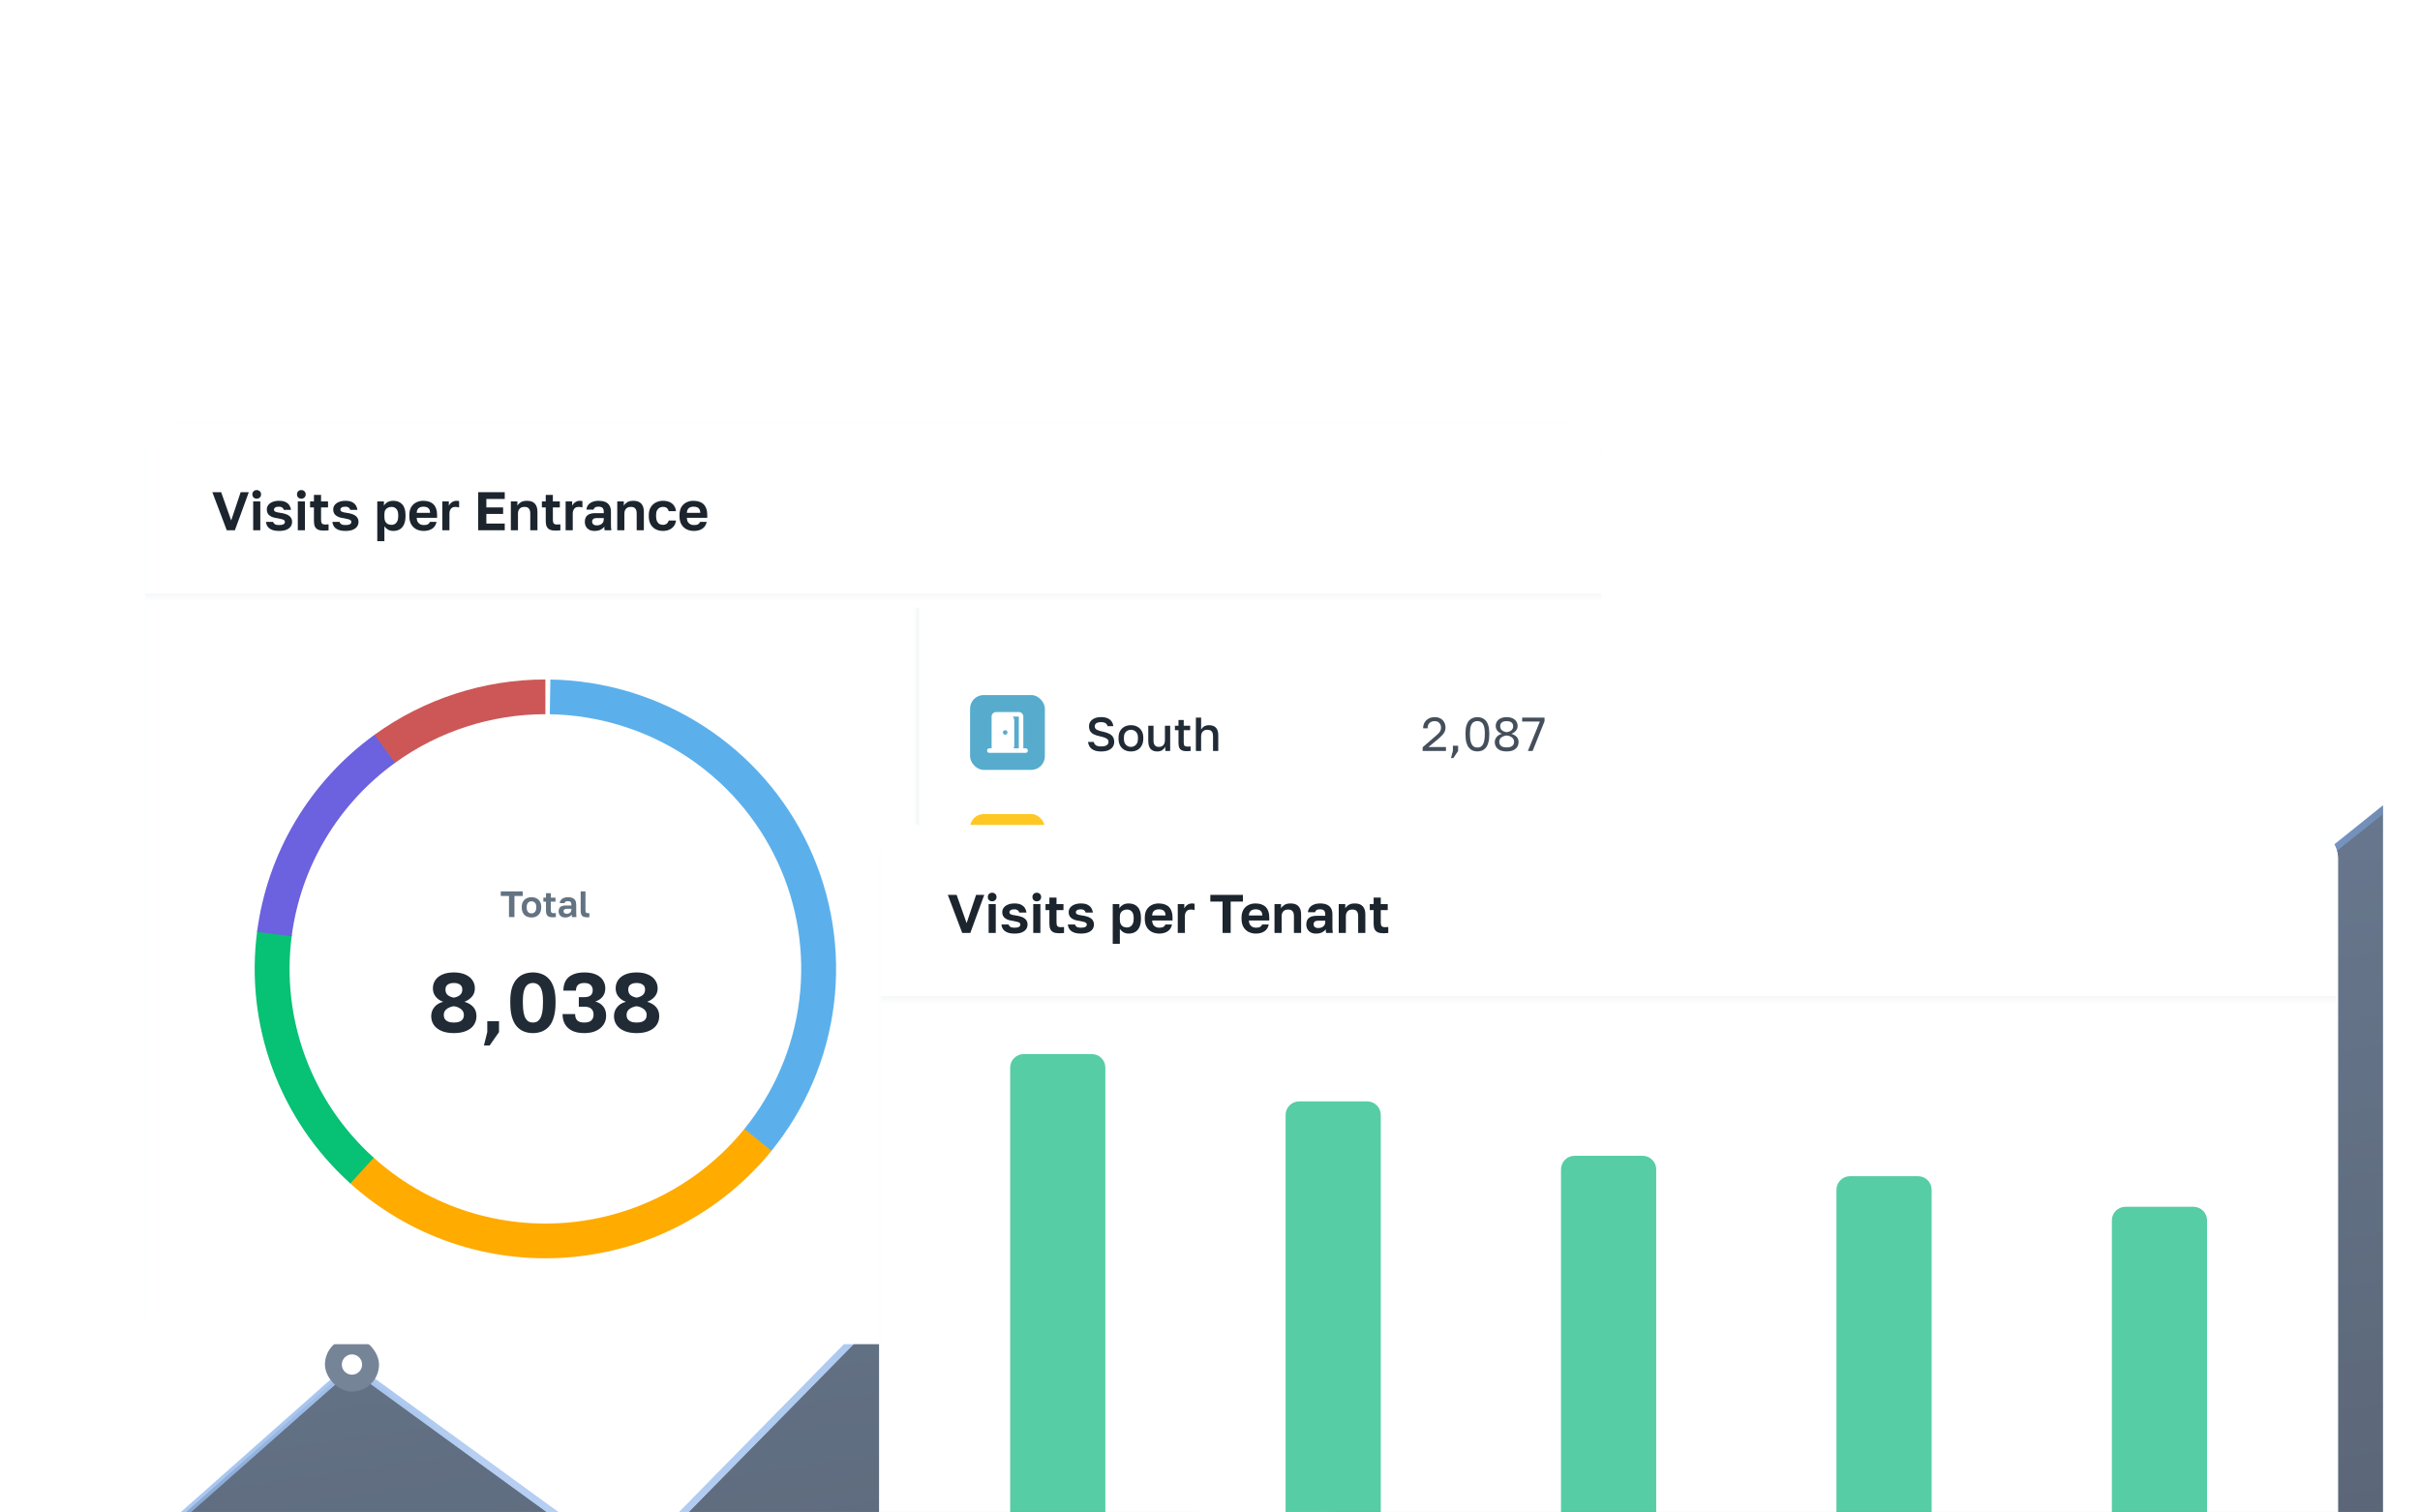
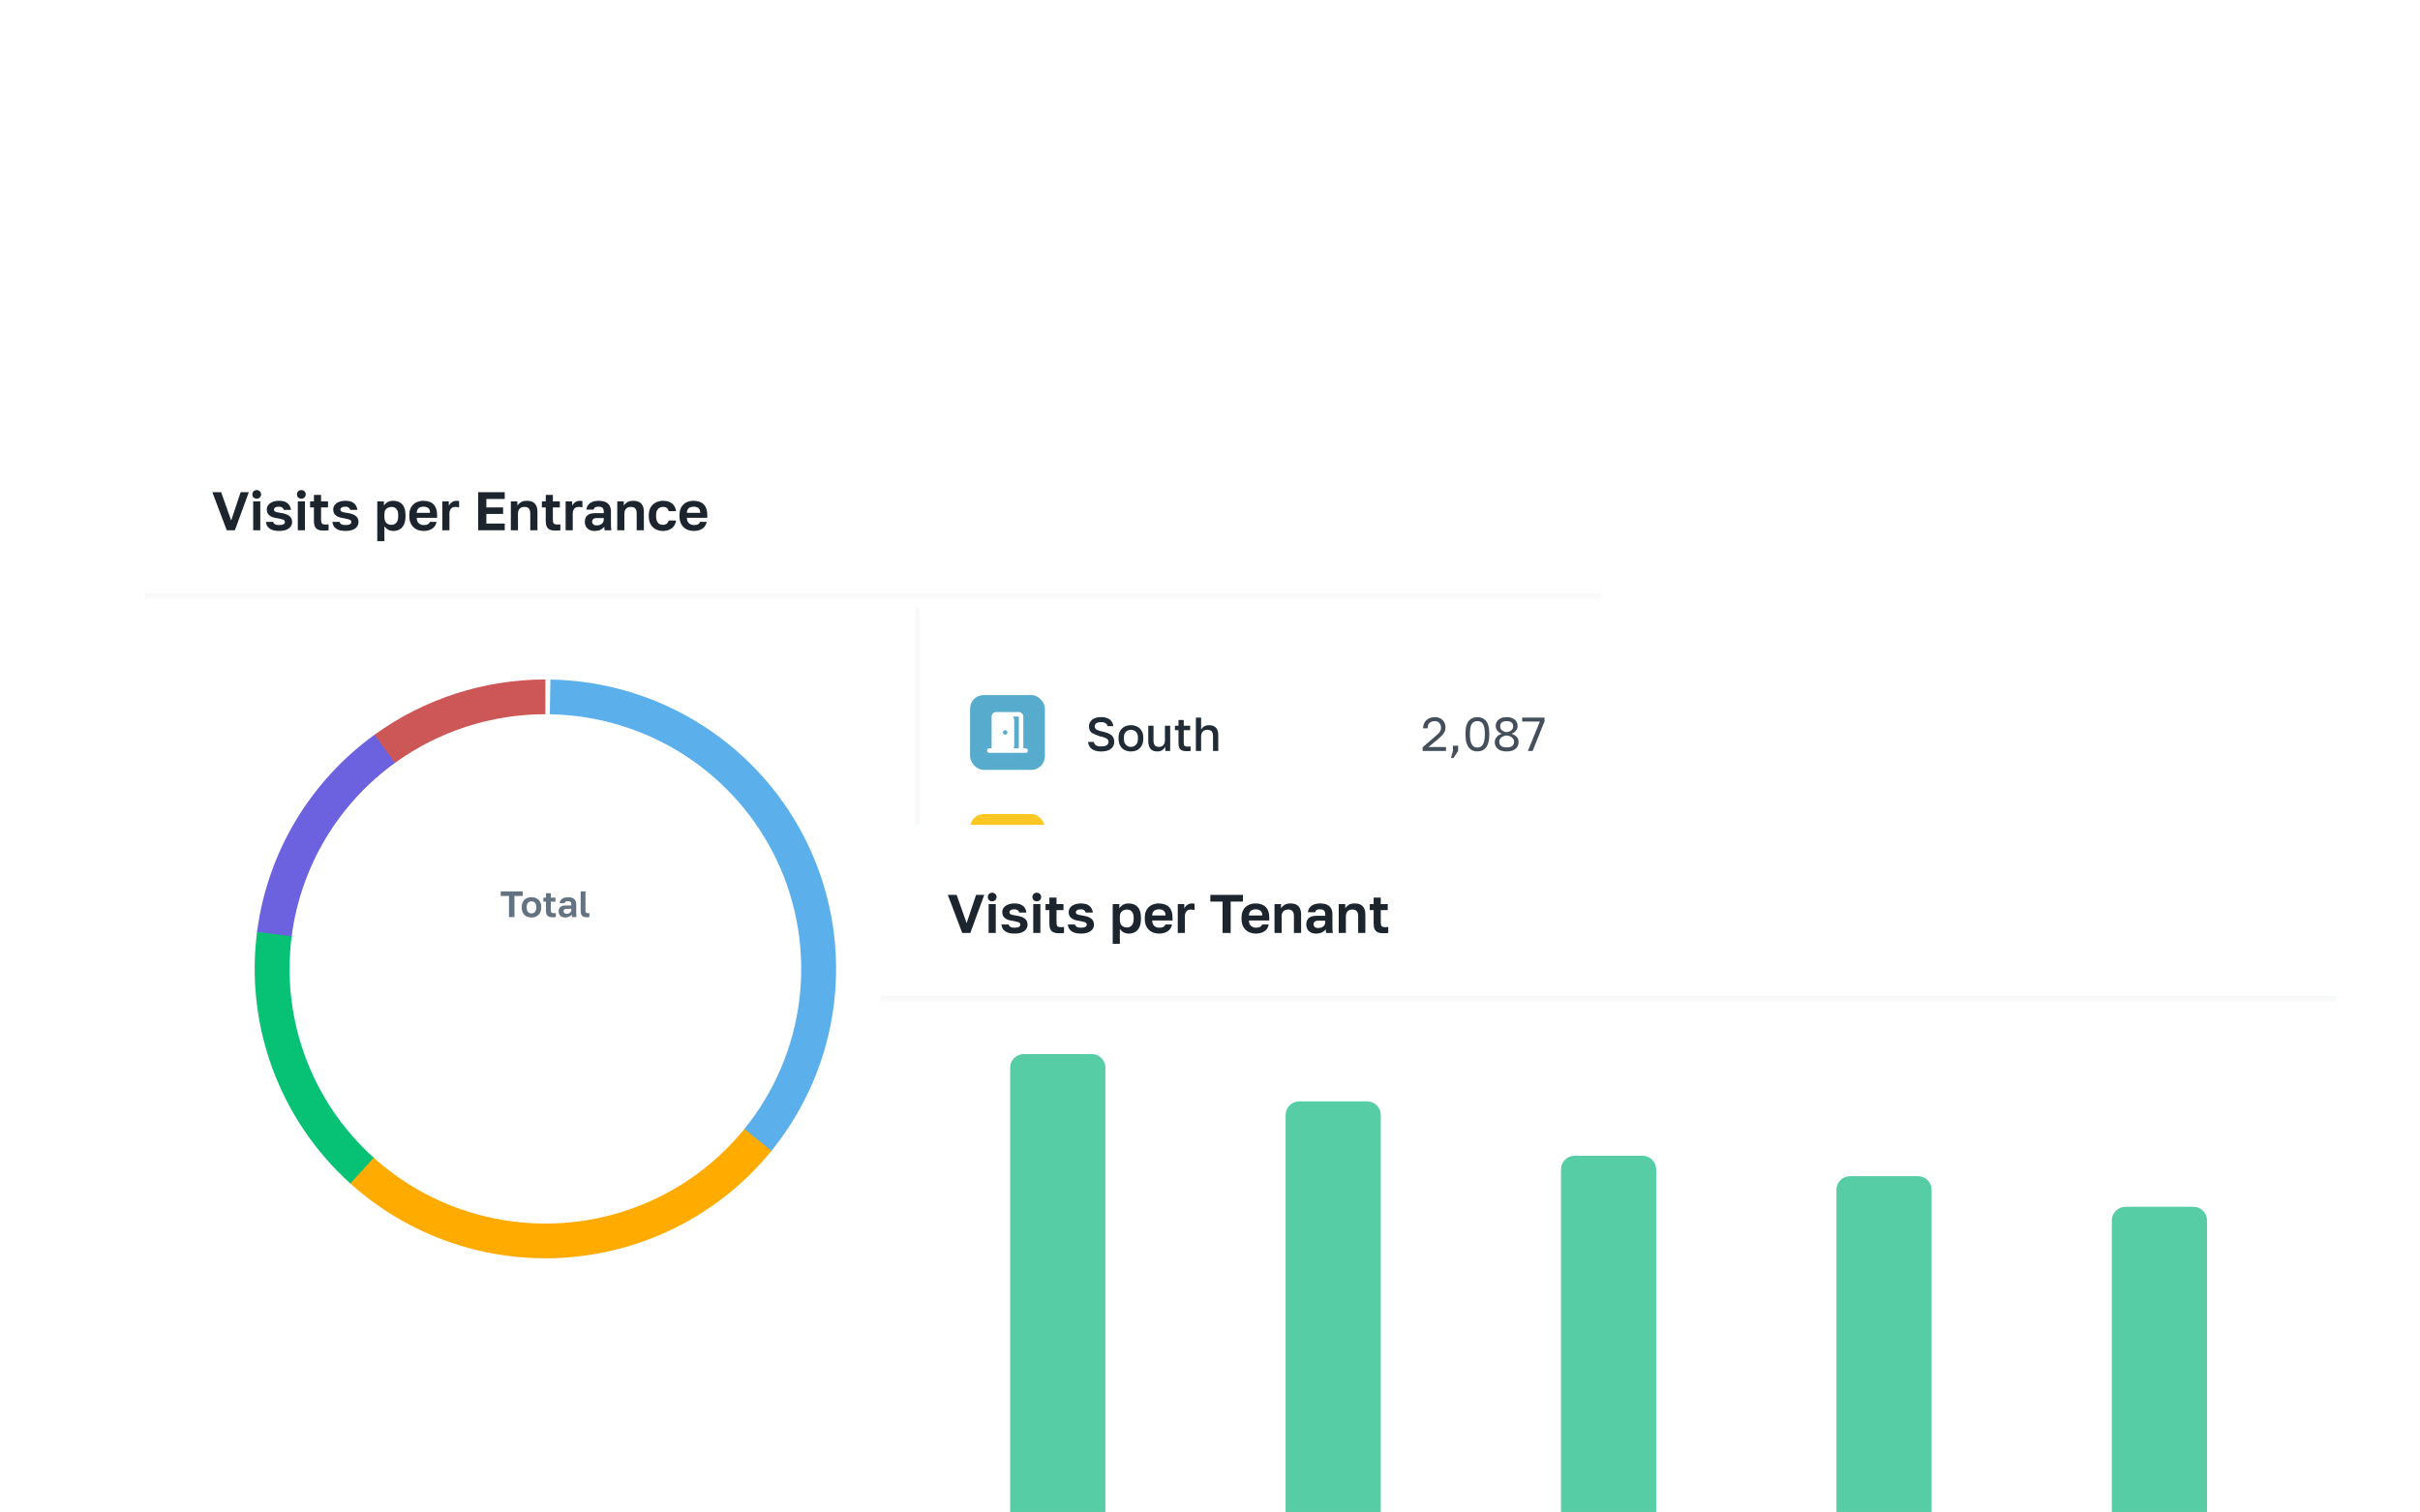
<svg xmlns="http://www.w3.org/2000/svg" width="589" height="368" viewBox="0 0 589 368" fill="none">
  <g clip-path="url(#clip0_2362_5611)">
    <g opacity="0.7" clip-path="url(#clip1_2362_5611)">
      <path d="M85.508 332.409L-1.547 409.459V511.481H587.551L586.728 190.604L467.482 286.569L386.395 238.146L310.328 394.705L238.487 294.704L153.123 381.59L85.508 332.409Z" fill="url(#paint0_linear_2362_5611)" />
      <path d="M-1.547 409.459L82.539 335.037C84.273 333.502 86.841 333.379 88.715 334.741L149.681 379.086C151.659 380.525 154.392 380.298 156.106 378.554L234.378 298.887C236.524 296.702 240.122 296.979 241.908 299.466L305.497 387.98C307.679 391.017 312.313 390.62 313.947 387.257L384.044 242.986C385.309 240.383 388.531 239.421 391.015 240.905L464.55 284.818C466.314 285.871 468.546 285.722 470.154 284.444L589.196 189.782" stroke="url(#paint1_linear_2362_5611)" stroke-width="1.646" />
      <g filter="url(#filter0_f_2362_5611)">
        <path d="M-1.547 409.459L82.539 335.037C84.273 333.502 86.841 333.379 88.715 334.741L149.681 379.086C151.659 380.525 154.392 380.298 156.106 378.554L234.378 298.887C236.524 296.702 240.122 296.979 241.908 299.466L305.497 387.98C307.679 391.017 312.313 390.62 313.947 387.257L384.044 242.986C385.309 240.383 388.531 239.421 391.015 240.905L464.55 284.818C466.314 285.871 468.546 285.722 470.154 284.444L589.196 189.782" stroke="url(#paint2_linear_2362_5611)" stroke-width="1.646" />
      </g>
      <g filter="url(#filter1_d_2362_5611)">
        <rect x="378.569" y="230.097" width="16.455" height="16.455" rx="8.228" fill="#3C506C" shape-rendering="crispEdges" />
        <circle cx="386.797" cy="238.324" r="3.291" fill="white" />
        <circle cx="386.797" cy="238.325" r="14.398" stroke="#4383DC" stroke-opacity="0.4" stroke-width="0.823" />
        <circle cx="386.797" cy="238.325" r="19.335" stroke="#4383DC" stroke-opacity="0.4" stroke-width="0.823" />
      </g>
      <g filter="url(#filter2_d_2362_5611)">
        <rect x="302.875" y="386.422" width="13.164" height="13.164" rx="6.582" fill="#3C506C" />
      </g>
      <g filter="url(#filter3_d_2362_5611)">
        <rect x="460.845" y="279.463" width="13.164" height="13.164" rx="6.582" fill="#3C506C" />
        <circle cx="467.428" cy="286.045" r="2.468" fill="white" />
      </g>
      <g filter="url(#filter4_d_2362_5611)">
        <rect x="230.472" y="289.336" width="13.164" height="13.164" rx="6.582" fill="#3C506C" />
        <circle cx="237.054" cy="295.918" r="2.468" fill="white" />
      </g>
      <g filter="url(#filter5_d_2362_5611)">
        <rect x="79.084" y="325.537" width="13.164" height="13.164" rx="6.582" fill="#3C506C" />
        <circle cx="85.666" cy="332.119" r="2.468" fill="white" />
      </g>
      <g filter="url(#filter6_d_2362_5611)">
        <rect x="144.905" y="374.903" width="13.164" height="13.164" rx="6.582" fill="#3C506C" />
      </g>
    </g>
    <g filter="url(#filter7_dddd_2362_5611)">
      <g clip-path="url(#clip2_2362_5611)">
        <rect x="35" y="86" width="355.034" height="224.276" rx="8" fill="white" />
        <mask id="path-18-inside-1_2362_5611" fill="white">
          <path d="M35 86H390.034V128.483H35V86Z" />
        </mask>
        <path d="M390.034 128.483V127.655H35V128.483V129.31H390.034V128.483Z" fill="#F4F6F8" mask="url(#path-18-inside-1_2362_5611)" />
        <g clip-path="url(#clip3_2362_5611)">
          <path d="M55.193 112.241L51.684 102.972H53.829L56.266 109.858L58.57 102.972H60.556L57.166 112.241H55.193ZM61.621 112.241V105.223H63.356V112.241H61.621ZM62.482 104.548C62.173 104.548 61.917 104.451 61.714 104.257C61.52 104.063 61.423 103.811 61.423 103.502C61.423 103.193 61.52 102.941 61.714 102.747C61.917 102.553 62.169 102.456 62.469 102.456C62.786 102.456 63.042 102.553 63.237 102.747C63.44 102.941 63.541 103.193 63.541 103.502C63.541 103.811 63.44 104.063 63.237 104.257C63.042 104.451 62.791 104.548 62.482 104.548ZM67.917 112.4C67.344 112.4 66.862 112.343 66.474 112.228C66.086 112.105 65.763 111.941 65.507 111.738C65.26 111.526 65.075 111.288 64.951 111.023C64.836 110.758 64.766 110.48 64.739 110.189H66.487C66.531 110.418 66.668 110.608 66.898 110.758C67.127 110.9 67.467 110.97 67.917 110.97C68.429 110.97 68.796 110.9 69.016 110.758C69.237 110.617 69.347 110.436 69.347 110.215C69.347 110.057 69.299 109.929 69.202 109.831C69.105 109.725 68.932 109.637 68.685 109.567C68.438 109.487 68.089 109.408 67.639 109.328C67.251 109.275 66.893 109.205 66.567 109.116C66.24 109.019 65.953 108.887 65.706 108.719C65.468 108.551 65.278 108.344 65.137 108.097C65.004 107.841 64.938 107.532 64.938 107.17C64.938 106.781 65.053 106.428 65.282 106.111C65.521 105.793 65.86 105.541 66.302 105.356C66.752 105.162 67.29 105.065 67.917 105.065C68.597 105.065 69.14 105.17 69.546 105.382C69.952 105.594 70.257 105.868 70.46 106.203C70.663 106.539 70.786 106.896 70.83 107.276H69.082C69.012 107.02 68.875 106.826 68.672 106.693C68.469 106.561 68.217 106.495 67.917 106.495C67.476 106.495 67.158 106.565 66.964 106.706C66.778 106.839 66.686 107.007 66.686 107.21C66.686 107.421 66.787 107.585 66.99 107.7C67.202 107.814 67.63 107.916 68.275 108.004C68.672 108.057 69.038 108.137 69.374 108.242C69.718 108.34 70.018 108.472 70.274 108.64C70.53 108.807 70.729 109.019 70.87 109.275C71.02 109.522 71.095 109.827 71.095 110.189C71.095 110.621 70.976 111.005 70.738 111.341C70.508 111.668 70.155 111.928 69.678 112.122C69.21 112.308 68.624 112.4 67.917 112.4ZM72.483 112.241V105.223H74.218V112.241H72.483ZM73.344 104.548C73.035 104.548 72.779 104.451 72.576 104.257C72.382 104.063 72.285 103.811 72.285 103.502C72.285 103.193 72.382 102.941 72.576 102.747C72.779 102.553 73.031 102.456 73.331 102.456C73.648 102.456 73.904 102.553 74.099 102.747C74.302 102.941 74.403 103.193 74.403 103.502C74.403 103.811 74.302 104.063 74.099 104.257C73.904 104.451 73.653 104.548 73.344 104.548ZM78.779 112.321C78.232 112.321 77.782 112.246 77.429 112.096C77.076 111.937 76.815 111.685 76.647 111.341C76.489 110.997 76.409 110.551 76.409 110.004V106.68H75.469V105.223H76.409V103.634H78.144V105.223H79.839V106.68H78.144V109.725C78.144 110.123 78.214 110.41 78.356 110.586C78.506 110.754 78.779 110.838 79.177 110.838C79.441 110.838 79.706 110.825 79.971 110.798V112.255C79.803 112.272 79.627 112.285 79.441 112.294C79.265 112.312 79.044 112.321 78.779 112.321ZM84.081 112.4C83.507 112.4 83.026 112.343 82.638 112.228C82.249 112.105 81.927 111.941 81.671 111.738C81.424 111.526 81.239 111.288 81.115 111.023C81 110.758 80.93 110.48 80.903 110.189H82.651C82.695 110.418 82.832 110.608 83.061 110.758C83.291 110.9 83.631 110.97 84.081 110.97C84.593 110.97 84.959 110.9 85.18 110.758C85.401 110.617 85.511 110.436 85.511 110.215C85.511 110.057 85.463 109.929 85.365 109.831C85.268 109.725 85.096 109.637 84.849 109.567C84.602 109.487 84.253 109.408 83.803 109.328C83.415 109.275 83.057 109.205 82.73 109.116C82.404 109.019 82.117 108.887 81.87 108.719C81.631 108.551 81.442 108.344 81.3 108.097C81.168 107.841 81.102 107.532 81.102 107.17C81.102 106.781 81.216 106.428 81.446 106.111C81.684 105.793 82.024 105.541 82.466 105.356C82.916 105.162 83.454 105.065 84.081 105.065C84.761 105.065 85.304 105.17 85.71 105.382C86.116 105.594 86.42 105.868 86.623 106.203C86.826 106.539 86.95 106.896 86.994 107.276H85.246C85.176 107.02 85.039 106.826 84.836 106.693C84.633 106.561 84.381 106.495 84.081 106.495C83.64 106.495 83.322 106.565 83.128 106.706C82.942 106.839 82.85 107.007 82.85 107.21C82.85 107.421 82.951 107.585 83.154 107.7C83.366 107.814 83.794 107.916 84.439 108.004C84.836 108.057 85.202 108.137 85.538 108.242C85.882 108.34 86.182 108.472 86.438 108.64C86.694 108.807 86.893 109.019 87.034 109.275C87.184 109.522 87.259 109.827 87.259 110.189C87.259 110.621 87.14 111.005 86.901 111.341C86.672 111.668 86.319 111.928 85.842 112.122C85.374 112.308 84.787 112.4 84.081 112.4ZM91.825 114.89V105.223H93.44V106.256C93.617 105.938 93.895 105.66 94.275 105.422C94.654 105.184 95.135 105.065 95.718 105.065C96.654 105.065 97.382 105.356 97.903 105.938C98.432 106.512 98.697 107.377 98.697 108.534V108.799C98.697 109.602 98.574 110.273 98.326 110.811C98.088 111.341 97.748 111.738 97.307 112.003C96.866 112.268 96.336 112.4 95.718 112.4C95.241 112.4 94.818 112.299 94.447 112.096C94.085 111.884 93.789 111.61 93.56 111.275V114.89H91.825ZM95.308 110.917C95.766 110.917 96.15 110.745 96.46 110.401C96.768 110.048 96.923 109.514 96.923 108.799V108.534C96.923 107.872 96.773 107.377 96.473 107.051C96.181 106.715 95.793 106.548 95.308 106.548C94.981 106.548 94.681 106.614 94.407 106.746C94.142 106.87 93.935 107.06 93.785 107.316C93.635 107.563 93.56 107.881 93.56 108.269V109.063C93.56 109.478 93.63 109.827 93.772 110.109C93.922 110.383 94.129 110.586 94.394 110.719C94.659 110.851 94.963 110.917 95.308 110.917ZM103.136 112.4C102.501 112.4 101.914 112.272 101.375 112.016C100.845 111.751 100.422 111.354 100.104 110.825C99.786 110.286 99.627 109.611 99.627 108.799V108.534C99.627 107.757 99.777 107.113 100.077 106.601C100.386 106.089 100.797 105.705 101.309 105.449C101.821 105.193 102.386 105.065 103.004 105.065C104.107 105.065 104.946 105.356 105.52 105.938C106.093 106.521 106.38 107.364 106.38 108.468V109.209H101.415C101.433 109.624 101.521 109.964 101.68 110.229C101.847 110.485 102.059 110.674 102.315 110.798C102.571 110.913 102.845 110.97 103.136 110.97C103.586 110.97 103.926 110.904 104.156 110.772C104.385 110.639 104.549 110.445 104.646 110.189H106.248C106.107 110.922 105.758 111.473 105.202 111.844C104.646 112.215 103.957 112.4 103.136 112.4ZM103.07 106.495C102.796 106.495 102.532 106.539 102.276 106.627C102.02 106.715 101.817 106.874 101.666 107.104C101.516 107.324 101.433 107.62 101.415 107.991H104.685C104.677 107.594 104.597 107.289 104.447 107.077C104.306 106.857 104.116 106.706 103.878 106.627C103.639 106.539 103.37 106.495 103.07 106.495ZM107.653 112.241V105.223H109.242V106.269C109.339 106.066 109.471 105.877 109.639 105.7C109.807 105.524 110.014 105.373 110.261 105.25C110.508 105.126 110.782 105.065 111.082 105.065C111.25 105.065 111.391 105.073 111.506 105.091C111.629 105.109 111.709 105.126 111.744 105.144V106.693C111.656 106.658 111.541 106.627 111.4 106.601C111.267 106.565 111.087 106.548 110.857 106.548C110.504 106.548 110.217 106.623 109.996 106.773C109.784 106.923 109.63 107.121 109.533 107.369C109.436 107.607 109.387 107.867 109.387 108.15V112.241H107.653ZM116.387 112.241V102.972H122.849V104.614H118.373V106.68H122.452V108.269H118.373V110.599H122.849V112.241H116.387ZM124.334 112.241V105.223H125.923V106.256C126.099 105.938 126.373 105.66 126.744 105.422C127.114 105.184 127.622 105.065 128.266 105.065C129.123 105.065 129.758 105.294 130.173 105.753C130.597 106.212 130.809 106.874 130.809 107.739V112.241H129.061V108.137C129.061 107.616 128.95 107.223 128.73 106.958C128.518 106.684 128.152 106.548 127.631 106.548C127.26 106.548 126.96 106.623 126.73 106.773C126.501 106.923 126.333 107.117 126.227 107.355C126.121 107.594 126.068 107.854 126.068 108.137V112.241H124.334ZM135.197 112.321C134.65 112.321 134.2 112.246 133.847 112.096C133.494 111.937 133.233 111.685 133.066 111.341C132.907 110.997 132.827 110.551 132.827 110.004V106.68H131.887V105.223H132.827V103.634H134.562V105.223H136.257V106.68H134.562V109.725C134.562 110.123 134.632 110.41 134.774 110.586C134.924 110.754 135.197 110.838 135.595 110.838C135.86 110.838 136.124 110.825 136.389 110.798V112.255C136.221 112.272 136.045 112.285 135.86 112.294C135.683 112.312 135.462 112.321 135.197 112.321ZM137.666 112.241V105.223H139.254V106.269C139.352 106.066 139.484 105.877 139.652 105.7C139.819 105.524 140.027 105.373 140.274 105.25C140.521 105.126 140.795 105.065 141.095 105.065C141.263 105.065 141.404 105.073 141.519 105.091C141.642 105.109 141.722 105.126 141.757 105.144V106.693C141.669 106.658 141.554 106.627 141.413 106.601C141.28 106.565 141.099 106.548 140.87 106.548C140.517 106.548 140.23 106.623 140.009 106.773C139.797 106.923 139.643 107.121 139.546 107.369C139.449 107.607 139.4 107.867 139.4 108.15V112.241H137.666ZM144.71 112.4C144.207 112.4 143.779 112.308 143.426 112.122C143.073 111.928 142.803 111.663 142.618 111.328C142.433 110.992 142.34 110.613 142.34 110.189C142.34 109.483 142.547 108.953 142.962 108.6C143.386 108.247 144.017 108.07 144.856 108.07H146.948V107.739C146.948 107.28 146.842 106.958 146.63 106.773C146.427 106.587 146.101 106.495 145.65 106.495C145.253 106.495 144.966 106.565 144.79 106.706C144.613 106.839 144.512 107.007 144.485 107.21H142.737C142.764 106.804 142.892 106.442 143.121 106.124C143.36 105.797 143.695 105.541 144.128 105.356C144.569 105.162 145.099 105.065 145.717 105.065C146.317 105.065 146.838 105.153 147.279 105.329C147.729 105.506 148.078 105.793 148.325 106.19C148.572 106.578 148.696 107.104 148.696 107.766V110.454C148.696 110.825 148.7 111.151 148.709 111.434C148.727 111.707 148.753 111.977 148.789 112.241H147.16C147.125 112.047 147.103 111.901 147.094 111.804C147.094 111.698 147.094 111.544 147.094 111.341C146.908 111.623 146.617 111.871 146.22 112.082C145.823 112.294 145.319 112.4 144.71 112.4ZM145.253 111.05C145.536 111.05 145.805 111.001 146.061 110.904C146.326 110.798 146.538 110.639 146.696 110.427C146.864 110.207 146.948 109.929 146.948 109.593V109.262H145.187C144.851 109.262 144.587 109.341 144.392 109.5C144.207 109.65 144.114 109.858 144.114 110.123C144.114 110.405 144.211 110.63 144.406 110.798C144.6 110.966 144.882 111.05 145.253 111.05ZM150.234 112.241V105.223H151.823V106.256C152 105.938 152.274 105.66 152.644 105.422C153.015 105.184 153.523 105.065 154.167 105.065C155.023 105.065 155.659 105.294 156.074 105.753C156.498 106.212 156.71 106.874 156.71 107.739V112.241H154.962V108.137C154.962 107.616 154.851 107.223 154.631 106.958C154.419 106.684 154.052 106.548 153.532 106.548C153.161 106.548 152.861 106.623 152.631 106.773C152.402 106.923 152.234 107.117 152.128 107.355C152.022 107.594 151.969 107.854 151.969 108.137V112.241H150.234ZM161.35 112.4C160.706 112.4 160.123 112.268 159.602 112.003C159.082 111.729 158.667 111.328 158.358 110.798C158.058 110.26 157.907 109.593 157.907 108.799V108.534C157.907 107.775 158.066 107.139 158.384 106.627C158.702 106.115 159.121 105.727 159.642 105.462C160.163 105.197 160.732 105.065 161.35 105.065C162.012 105.065 162.573 105.175 163.032 105.396C163.491 105.616 163.844 105.921 164.091 106.309C164.347 106.698 164.493 107.126 164.528 107.594H162.754C162.683 107.276 162.538 107.024 162.317 106.839C162.105 106.645 161.783 106.548 161.35 106.548C161.05 106.548 160.772 106.618 160.516 106.759C160.269 106.901 160.066 107.117 159.907 107.408C159.757 107.7 159.682 108.075 159.682 108.534V108.799C159.682 109.293 159.752 109.699 159.894 110.017C160.044 110.326 160.242 110.555 160.49 110.705C160.746 110.847 161.032 110.917 161.35 110.917C161.694 110.917 161.99 110.829 162.237 110.652C162.493 110.467 162.666 110.207 162.754 109.871H164.528C164.475 110.374 164.307 110.82 164.025 111.209C163.742 111.597 163.367 111.893 162.899 112.096C162.44 112.299 161.924 112.4 161.35 112.4ZM168.891 112.4C168.255 112.4 167.668 112.272 167.129 112.016C166.6 111.751 166.176 111.354 165.858 110.825C165.54 110.286 165.382 109.611 165.382 108.799V108.534C165.382 107.757 165.532 107.113 165.832 106.601C166.141 106.089 166.551 105.705 167.063 105.449C167.575 105.193 168.14 105.065 168.758 105.065C169.862 105.065 170.7 105.356 171.274 105.938C171.848 106.521 172.135 107.364 172.135 108.468V109.209H167.169C167.187 109.624 167.275 109.964 167.434 110.229C167.602 110.485 167.814 110.674 168.07 110.798C168.326 110.913 168.599 110.97 168.891 110.97C169.341 110.97 169.681 110.904 169.91 110.772C170.14 110.639 170.303 110.445 170.4 110.189H172.002C171.861 110.922 171.512 111.473 170.956 111.844C170.4 112.215 169.712 112.4 168.891 112.4ZM168.824 106.495C168.551 106.495 168.286 106.539 168.03 106.627C167.774 106.715 167.571 106.874 167.421 107.104C167.271 107.324 167.187 107.62 167.169 107.991H170.44C170.431 107.594 170.352 107.289 170.201 107.077C170.06 106.857 169.87 106.706 169.632 106.627C169.394 106.539 169.124 106.495 168.824 106.495Z" fill="#1C252E" />
        </g>
        <path d="M123.882 206.379V201.239H121.874V200.132H127.22V201.239H125.211V206.379H123.882ZM129.358 206.486C128.929 206.486 128.534 206.4 128.171 206.228C127.814 206.049 127.528 205.778 127.314 205.416C127.1 205.053 126.993 204.6 126.993 204.059V203.881C126.993 203.369 127.1 202.94 127.314 202.595C127.528 202.244 127.814 201.983 128.171 201.81C128.534 201.632 128.929 201.542 129.358 201.542C129.792 201.542 130.188 201.632 130.545 201.81C130.902 201.983 131.187 202.244 131.401 202.595C131.616 202.94 131.723 203.369 131.723 203.881V204.059C131.723 204.589 131.616 205.035 131.401 205.398C131.187 205.761 130.902 206.034 130.545 206.219C130.188 206.397 129.792 206.486 129.358 206.486ZM129.358 205.487C129.584 205.487 129.783 205.436 129.956 205.335C130.134 205.228 130.274 205.067 130.375 204.853C130.476 204.639 130.527 204.374 130.527 204.059V203.881C130.527 203.589 130.476 203.345 130.375 203.149C130.274 202.952 130.134 202.804 129.956 202.702C129.783 202.595 129.584 202.542 129.358 202.542C129.132 202.542 128.929 202.595 128.751 202.702C128.578 202.804 128.442 202.952 128.34 203.149C128.239 203.345 128.189 203.589 128.189 203.881V204.059C128.189 204.38 128.239 204.648 128.34 204.862C128.442 205.07 128.578 205.228 128.751 205.335C128.929 205.436 129.132 205.487 129.358 205.487ZM134.486 206.433C134.117 206.433 133.814 206.382 133.576 206.281C133.338 206.174 133.162 206.005 133.049 205.773C132.942 205.54 132.888 205.24 132.888 204.871V202.631H132.255V201.649H132.888V200.578H134.057V201.649H135.2V202.631H134.057V204.684C134.057 204.951 134.105 205.145 134.2 205.264C134.301 205.377 134.486 205.433 134.754 205.433C134.932 205.433 135.111 205.424 135.289 205.407V206.388C135.176 206.4 135.057 206.409 134.932 206.415C134.813 206.427 134.664 206.433 134.486 206.433ZM137.559 206.486C137.22 206.486 136.932 206.424 136.694 206.299C136.456 206.168 136.274 205.99 136.149 205.764C136.024 205.538 135.962 205.282 135.962 204.996C135.962 204.52 136.102 204.163 136.381 203.925C136.667 203.687 137.092 203.568 137.658 203.568H139.068V203.345C139.068 203.036 138.996 202.819 138.853 202.694C138.717 202.569 138.496 202.506 138.193 202.506C137.925 202.506 137.732 202.554 137.613 202.649C137.494 202.738 137.426 202.851 137.408 202.988H136.23C136.247 202.714 136.334 202.47 136.488 202.256C136.649 202.036 136.875 201.864 137.167 201.739C137.464 201.608 137.821 201.542 138.238 201.542C138.642 201.542 138.993 201.602 139.291 201.721C139.594 201.84 139.829 202.033 139.996 202.301C140.162 202.563 140.246 202.917 140.246 203.363V205.175C140.246 205.424 140.249 205.645 140.255 205.835C140.266 206.019 140.284 206.201 140.308 206.379H139.21C139.187 206.249 139.172 206.15 139.166 206.085C139.166 206.013 139.166 205.909 139.166 205.773C139.041 205.963 138.845 206.13 138.577 206.272C138.309 206.415 137.97 206.486 137.559 206.486ZM137.925 205.576C138.116 205.576 138.297 205.543 138.47 205.478C138.648 205.407 138.791 205.3 138.898 205.157C139.011 205.008 139.068 204.821 139.068 204.594V204.371H137.881C137.655 204.371 137.476 204.425 137.345 204.532C137.22 204.633 137.158 204.773 137.158 204.951C137.158 205.142 137.223 205.294 137.354 205.407C137.485 205.52 137.675 205.576 137.925 205.576ZM142.88 206.433C142.517 206.433 142.22 206.385 141.988 206.29C141.762 206.189 141.595 206.022 141.488 205.79C141.381 205.552 141.327 205.222 141.327 204.8V200.132H142.496V204.657C142.496 204.96 142.538 205.166 142.621 205.273C142.711 205.38 142.883 205.433 143.139 205.433C143.204 205.433 143.261 205.433 143.309 205.433C143.356 205.427 143.404 205.421 143.451 205.416V206.397C143.422 206.409 143.371 206.418 143.3 206.424C143.228 206.43 143.154 206.433 143.076 206.433C142.999 206.433 142.934 206.433 142.88 206.433Z" fill="#637381" />
-         <path d="M110.459 234.624C109.317 234.624 108.331 234.454 107.501 234.114C106.686 233.774 106.053 233.291 105.604 232.666C105.169 232.04 104.952 231.313 104.952 230.483C104.952 229.681 105.196 228.967 105.686 228.341C106.176 227.702 106.903 227.253 107.869 226.995C107.148 226.764 106.55 226.363 106.074 225.791C105.598 225.22 105.36 224.534 105.36 223.731C105.36 222.983 105.557 222.317 105.951 221.732C106.346 221.147 106.917 220.692 107.665 220.365C108.426 220.025 109.358 219.855 110.459 219.855C111.547 219.855 112.472 220.025 113.234 220.365C113.995 220.692 114.573 221.147 114.967 221.732C115.375 222.317 115.579 222.983 115.579 223.731C115.579 224.534 115.335 225.213 114.845 225.771C114.369 226.315 113.771 226.723 113.05 226.995C114.016 227.294 114.743 227.736 115.233 228.321C115.722 228.892 115.967 229.613 115.967 230.483C115.967 231.313 115.749 232.04 115.314 232.666C114.879 233.291 114.247 233.774 113.417 234.114C112.601 234.454 111.615 234.624 110.459 234.624ZM110.459 232.054C111.03 232.054 111.493 231.979 111.846 231.83C112.214 231.68 112.479 231.469 112.642 231.197C112.819 230.925 112.907 230.606 112.907 230.238C112.907 229.626 112.676 229.144 112.214 228.79C111.765 228.423 111.18 228.185 110.459 228.076C109.739 228.185 109.147 228.423 108.685 228.79C108.236 229.144 108.011 229.626 108.011 230.238C108.011 230.606 108.1 230.925 108.277 231.197C108.467 231.469 108.739 231.68 109.093 231.83C109.46 231.979 109.915 232.054 110.459 232.054ZM110.459 225.995C111.071 225.887 111.568 225.676 111.948 225.363C112.329 225.037 112.52 224.588 112.52 224.017C112.52 223.486 112.336 223.092 111.969 222.834C111.615 222.562 111.112 222.426 110.459 222.426C109.82 222.426 109.317 222.562 108.95 222.834C108.596 223.092 108.419 223.486 108.419 224.017C108.419 224.588 108.603 225.037 108.97 225.363C109.351 225.676 109.847 225.887 110.459 225.995ZM117.781 237.643L118.597 234.379V231.728H121.452V234.379L119.168 237.643H117.781ZM129.705 234.624C128.93 234.624 128.209 234.495 127.543 234.237C126.877 233.978 126.292 233.57 125.789 233.013C125.285 232.442 124.891 231.68 124.605 230.728C124.333 229.776 124.197 228.613 124.197 227.24V226.832C124.197 225.553 124.333 224.472 124.605 223.588C124.891 222.704 125.285 221.99 125.789 221.447C126.292 220.889 126.877 220.488 127.543 220.243C128.209 219.985 128.93 219.855 129.705 219.855C130.48 219.855 131.201 219.985 131.867 220.243C132.534 220.488 133.119 220.889 133.622 221.447C134.125 221.99 134.513 222.704 134.784 223.588C135.07 224.472 135.213 225.553 135.213 226.832V227.24C135.213 228.613 135.07 229.776 134.784 230.728C134.513 231.68 134.125 232.442 133.622 233.013C133.119 233.57 132.534 233.978 131.867 234.237C131.201 234.495 130.48 234.624 129.705 234.624ZM129.705 232.054C130.059 232.054 130.378 231.986 130.664 231.85C130.963 231.7 131.221 231.449 131.439 231.095C131.67 230.742 131.847 230.252 131.969 229.626C132.092 229.001 132.153 228.205 132.153 227.24V226.832C132.153 225.676 132.044 224.778 131.827 224.139C131.609 223.5 131.317 223.058 130.949 222.813C130.582 222.555 130.168 222.426 129.705 222.426C129.229 222.426 128.808 222.555 128.44 222.813C128.087 223.058 127.801 223.5 127.584 224.139C127.366 224.778 127.257 225.676 127.257 226.832V227.24C127.257 228.205 127.318 229.001 127.441 229.626C127.563 230.252 127.733 230.742 127.951 231.095C128.182 231.449 128.447 231.7 128.746 231.85C129.046 231.986 129.365 232.054 129.705 232.054ZM142.223 234.624C141.067 234.624 140.095 234.441 139.306 234.073C138.518 233.693 137.919 233.155 137.511 232.462C137.117 231.768 136.92 230.946 136.92 229.994H139.98C139.98 230.687 140.156 231.204 140.51 231.544C140.863 231.884 141.435 232.054 142.223 232.054C142.971 232.054 143.529 231.891 143.896 231.564C144.277 231.224 144.467 230.748 144.467 230.136C144.467 229.497 144.277 229.014 143.896 228.688C143.529 228.362 142.971 228.199 142.223 228.199H140.877V225.873H142.223C142.876 225.873 143.379 225.737 143.733 225.465C144.086 225.179 144.263 224.744 144.263 224.16C144.263 223.656 144.093 223.242 143.753 222.915C143.413 222.589 142.903 222.426 142.223 222.426C141.53 222.426 141.013 222.582 140.673 222.895C140.347 223.208 140.184 223.67 140.184 224.282H137.124C137.124 223.344 137.307 222.548 137.674 221.895C138.055 221.229 138.626 220.726 139.388 220.386C140.15 220.032 141.095 219.855 142.223 219.855C143.352 219.855 144.297 220.025 145.059 220.365C145.82 220.705 146.385 221.168 146.752 221.752C147.133 222.337 147.323 222.997 147.323 223.731C147.323 224.534 147.099 225.213 146.65 225.771C146.215 226.315 145.63 226.703 144.896 226.934C145.739 227.165 146.385 227.573 146.834 228.158C147.296 228.729 147.527 229.477 147.527 230.402C147.527 231.218 147.31 231.945 146.874 232.584C146.453 233.21 145.848 233.706 145.059 234.073C144.27 234.441 143.325 234.624 142.223 234.624ZM154.942 234.624C153.8 234.624 152.814 234.454 151.985 234.114C151.169 233.774 150.536 233.291 150.087 232.666C149.652 232.04 149.435 231.313 149.435 230.483C149.435 229.681 149.679 228.967 150.169 228.341C150.659 227.702 151.386 227.253 152.352 226.995C151.631 226.764 151.033 226.363 150.557 225.791C150.081 225.22 149.843 224.534 149.843 223.731C149.843 222.983 150.04 222.317 150.434 221.732C150.829 221.147 151.4 220.692 152.148 220.365C152.909 220.025 153.841 219.855 154.942 219.855C156.03 219.855 156.955 220.025 157.717 220.365C158.478 220.692 159.056 221.147 159.451 221.732C159.859 222.317 160.063 222.983 160.063 223.731C160.063 224.534 159.818 225.213 159.328 225.771C158.852 226.315 158.254 226.723 157.533 226.995C158.499 227.294 159.226 227.736 159.716 228.321C160.205 228.892 160.45 229.613 160.45 230.483C160.45 231.313 160.233 232.04 159.797 232.666C159.362 233.291 158.73 233.774 157.9 234.114C157.084 234.454 156.098 234.624 154.942 234.624ZM154.942 232.054C155.514 232.054 155.976 231.979 156.33 231.83C156.697 231.68 156.962 231.469 157.125 231.197C157.302 230.925 157.39 230.606 157.39 230.238C157.39 229.626 157.159 229.144 156.697 228.79C156.248 228.423 155.663 228.185 154.942 228.076C154.222 228.185 153.63 228.423 153.168 228.79C152.719 229.144 152.495 229.626 152.495 230.238C152.495 230.606 152.583 230.925 152.76 231.197C152.95 231.469 153.222 231.68 153.576 231.83C153.943 231.979 154.398 232.054 154.942 232.054ZM154.942 225.995C155.554 225.887 156.051 225.676 156.432 225.363C156.812 225.037 157.003 224.588 157.003 224.017C157.003 223.486 156.819 223.092 156.452 222.834C156.098 222.562 155.595 222.426 154.942 222.426C154.303 222.426 153.8 222.562 153.433 222.834C153.079 223.092 152.903 223.486 152.903 224.017C152.903 224.588 153.086 225.037 153.453 225.363C153.834 225.676 154.33 225.887 154.942 225.995Z" fill="#212B36" />
        <path d="M187.671 263.391C196.035 253.137 201.333 240.748 202.962 227.639C204.591 214.531 202.484 201.231 196.883 189.257C191.282 177.283 182.411 167.118 171.284 159.923C160.158 152.728 147.223 148.793 133.956 148.566L133.811 157.017C145.485 157.217 156.868 160.68 166.659 167.012C176.451 173.343 184.257 182.288 189.186 192.825C194.115 203.362 195.969 215.066 194.536 226.602C193.102 238.137 188.439 249.039 181.08 258.063L187.671 263.391Z" fill="#5BB0EC" />
        <path d="M84.981 270.962C92.105 277.45 100.489 282.419 109.615 285.561C118.741 288.703 128.416 289.952 138.046 289.231C147.675 288.511 157.054 285.836 165.606 281.371C174.157 276.906 181.7 270.745 187.77 263.269L181.167 257.956C175.825 264.535 169.187 269.956 161.662 273.885C154.136 277.814 145.883 280.168 137.409 280.803C128.935 281.437 120.421 280.337 112.39 277.573C104.359 274.808 96.982 270.435 90.712 264.725L84.981 270.962Z" fill="#FFAB00" />
        <path d="M62.615 209.615C61.087 220.943 62.351 232.472 66.297 243.205C70.244 253.938 76.755 263.554 85.269 271.223L90.966 264.955C83.474 258.207 77.744 249.745 74.271 240.299C70.797 230.854 69.686 220.709 71.031 210.741L62.615 209.615Z" fill="#07C174" />
        <path d="M91.284 161.913C83.453 167.549 76.865 174.723 71.925 182.992C66.986 191.261 63.801 200.449 62.566 209.99L70.987 211.07C72.074 202.674 74.877 194.588 79.223 187.312C83.57 180.036 89.367 173.723 96.259 168.762L91.284 161.913Z" fill="#6C61DF" />
        <path d="M91.152 162.008C103.241 153.265 117.799 148.555 132.741 148.555L132.741 157.008C119.592 157.008 106.781 161.152 96.143 168.846L91.152 162.008Z" fill="#CD5757" />
        <mask id="path-28-inside-2_2362_5611" fill="white">
          <path d="M222.862 130.828H390.034V307.931H222.862V130.828Z" />
        </mask>
        <path d="M222.862 307.931H223.69V130.828H222.862H222.034V307.931H222.862Z" fill="#F4F6F8" mask="url(#path-28-inside-2_2362_5611)" />
        <rect x="236.104" y="152.345" width="18.207" height="18.207" rx="3.31" fill="#57ACCD" />
        <path d="M240.793 166.414C240.637 166.414 240.506 166.361 240.4 166.255C240.294 166.149 240.241 166.018 240.241 165.862C240.241 165.706 240.294 165.575 240.4 165.469C240.506 165.363 240.637 165.31 240.793 165.31H241.345V157.586C241.345 157.283 241.453 157.023 241.669 156.807C241.885 156.591 242.145 156.483 242.448 156.483H247.966C248.269 156.483 248.529 156.591 248.745 156.807C248.961 157.023 249.069 157.283 249.069 157.586V165.31H249.621C249.777 165.31 249.908 165.363 250.014 165.469C250.12 165.575 250.172 165.706 250.172 165.862C250.172 166.018 250.12 166.149 250.014 166.255C249.908 166.361 249.777 166.414 249.621 166.414H240.793ZM247.966 165.31V157.586H245.483V156.979C245.887 157.053 246.218 157.241 246.476 157.545C246.733 157.848 246.862 158.202 246.862 158.607V164.731C246.862 164.998 246.775 165.235 246.6 165.441C246.425 165.648 246.205 165.775 245.938 165.821V165.31H247.966ZM244.655 162C244.812 162 244.943 161.947 245.048 161.841C245.154 161.736 245.207 161.605 245.207 161.448C245.207 161.292 245.154 161.161 245.048 161.055C244.943 160.949 244.812 160.897 244.655 160.897C244.499 160.897 244.368 160.949 244.262 161.055C244.156 161.161 244.104 161.292 244.104 161.448C244.104 161.605 244.156 161.736 244.262 161.841C244.368 161.947 244.499 162 244.655 162Z" fill="white" />
-         <path d="M268.007 166.076C267.312 166.076 266.736 165.975 266.281 165.774C265.825 165.574 265.477 165.299 265.238 164.952C265.006 164.597 264.867 164.195 264.821 163.747H266.211C266.273 164.064 266.431 164.326 266.686 164.535C266.941 164.743 267.381 164.848 268.007 164.848C268.656 164.848 269.115 164.743 269.386 164.535C269.664 164.318 269.803 164.056 269.803 163.747C269.803 163.492 269.726 163.283 269.571 163.121C269.417 162.959 269.177 162.82 268.853 162.704C268.536 162.581 268.131 162.469 267.636 162.368C267.08 162.245 266.609 162.09 266.223 161.905C265.836 161.712 265.543 161.457 265.342 161.14C265.149 160.823 265.052 160.418 265.052 159.923C265.052 159.514 265.164 159.143 265.388 158.811C265.612 158.479 265.941 158.213 266.373 158.012C266.814 157.811 267.358 157.71 268.007 157.71C268.64 157.71 269.166 157.807 269.583 158C270.008 158.185 270.332 158.444 270.556 158.776C270.788 159.109 270.923 159.491 270.961 159.923H269.571C269.509 159.63 269.351 159.394 269.096 159.217C268.849 159.031 268.486 158.939 268.007 158.939C267.451 158.939 267.049 159.035 266.802 159.228C266.563 159.421 266.443 159.653 266.443 159.923C266.443 160.294 266.597 160.572 266.906 160.758C267.215 160.943 267.69 161.101 268.331 161.233C268.81 161.333 269.227 161.453 269.583 161.592C269.938 161.723 270.235 161.885 270.475 162.078C270.714 162.264 270.892 162.496 271.008 162.774C271.131 163.044 271.193 163.368 271.193 163.747C271.193 164.195 271.073 164.597 270.834 164.952C270.602 165.299 270.251 165.574 269.78 165.774C269.308 165.975 268.718 166.076 268.007 166.076ZM275.253 166.076C274.689 166.076 274.179 165.96 273.723 165.728C273.268 165.489 272.905 165.137 272.634 164.674C272.372 164.203 272.24 163.623 272.24 162.936V162.704C272.24 162.055 272.372 161.507 272.634 161.059C272.905 160.603 273.268 160.259 273.723 160.028C274.179 159.796 274.689 159.68 275.253 159.68C275.824 159.68 276.334 159.796 276.782 160.028C277.238 160.259 277.597 160.603 277.86 161.059C278.13 161.507 278.265 162.055 278.265 162.704V162.936C278.265 163.623 278.13 164.203 277.86 164.674C277.597 165.137 277.238 165.489 276.782 165.728C276.334 165.96 275.824 166.076 275.253 166.076ZM275.253 164.963C275.546 164.963 275.824 164.894 276.087 164.755C276.35 164.616 276.562 164.4 276.724 164.106C276.887 163.805 276.968 163.415 276.968 162.936V162.704C276.968 162.264 276.887 161.905 276.724 161.627C276.562 161.341 276.35 161.132 276.087 161.001C275.824 160.862 275.546 160.792 275.253 160.792C274.959 160.792 274.681 160.862 274.419 161.001C274.156 161.132 273.944 161.341 273.781 161.627C273.619 161.905 273.538 162.264 273.538 162.704V162.936C273.538 163.415 273.619 163.805 273.781 164.106C273.944 164.4 274.156 164.616 274.419 164.755C274.681 164.894 274.959 164.963 275.253 164.963ZM281.679 166.076C280.953 166.076 280.404 165.867 280.033 165.45C279.663 165.025 279.477 164.38 279.477 163.515V159.808H280.752V163.399C280.752 163.917 280.856 164.307 281.065 164.569C281.281 164.832 281.621 164.963 282.084 164.963C282.424 164.963 282.698 164.89 282.907 164.743C283.123 164.597 283.281 164.403 283.382 164.164C283.482 163.925 283.532 163.67 283.532 163.399V159.808H284.807V165.948H283.625V164.905C283.478 165.222 283.239 165.496 282.907 165.728C282.582 165.96 282.173 166.076 281.679 166.076ZM288.801 166.006C288.338 166.006 287.959 165.941 287.666 165.809C287.38 165.678 287.167 165.473 287.028 165.195C286.897 164.909 286.831 164.542 286.831 164.094V160.897H285.962V159.808H286.831V158.417H288.106V159.808H289.67V160.897H288.106V163.921C288.106 164.284 288.172 164.539 288.303 164.685C288.442 164.824 288.704 164.894 289.091 164.894C289.322 164.894 289.554 164.882 289.786 164.859V165.948C289.639 165.964 289.488 165.975 289.334 165.983C289.18 165.998 289.002 166.006 288.801 166.006ZM291.065 165.948V157.838H292.339V160.781C292.432 160.588 292.56 160.41 292.722 160.248C292.892 160.078 293.1 159.943 293.347 159.842C293.602 159.734 293.904 159.68 294.251 159.68C295 159.68 295.564 159.885 295.943 160.294C296.321 160.696 296.51 161.287 296.51 162.067V165.948H295.236V162.357C295.236 161.839 295.128 161.449 294.912 161.186C294.695 160.924 294.34 160.792 293.846 160.792C293.49 160.792 293.201 160.87 292.977 161.024C292.76 161.171 292.598 161.364 292.49 161.603C292.39 161.835 292.339 162.086 292.339 162.357V165.948H291.065Z" fill="#212B36" />
+         <path d="M268.007 166.076C267.312 166.076 266.736 165.975 266.281 165.774C265.825 165.574 265.477 165.299 265.238 164.952C265.006 164.597 264.867 164.195 264.821 163.747H266.211C266.273 164.064 266.431 164.326 266.686 164.535C266.941 164.743 267.381 164.848 268.007 164.848C268.656 164.848 269.115 164.743 269.386 164.535C269.664 164.318 269.803 164.056 269.803 163.747C269.803 163.492 269.726 163.283 269.571 163.121C269.417 162.959 269.177 162.82 268.853 162.704C268.536 162.581 268.131 162.469 267.636 162.368C265.836 161.712 265.543 161.457 265.342 161.14C265.149 160.823 265.052 160.418 265.052 159.923C265.052 159.514 265.164 159.143 265.388 158.811C265.612 158.479 265.941 158.213 266.373 158.012C266.814 157.811 267.358 157.71 268.007 157.71C268.64 157.71 269.166 157.807 269.583 158C270.008 158.185 270.332 158.444 270.556 158.776C270.788 159.109 270.923 159.491 270.961 159.923H269.571C269.509 159.63 269.351 159.394 269.096 159.217C268.849 159.031 268.486 158.939 268.007 158.939C267.451 158.939 267.049 159.035 266.802 159.228C266.563 159.421 266.443 159.653 266.443 159.923C266.443 160.294 266.597 160.572 266.906 160.758C267.215 160.943 267.69 161.101 268.331 161.233C268.81 161.333 269.227 161.453 269.583 161.592C269.938 161.723 270.235 161.885 270.475 162.078C270.714 162.264 270.892 162.496 271.008 162.774C271.131 163.044 271.193 163.368 271.193 163.747C271.193 164.195 271.073 164.597 270.834 164.952C270.602 165.299 270.251 165.574 269.78 165.774C269.308 165.975 268.718 166.076 268.007 166.076ZM275.253 166.076C274.689 166.076 274.179 165.96 273.723 165.728C273.268 165.489 272.905 165.137 272.634 164.674C272.372 164.203 272.24 163.623 272.24 162.936V162.704C272.24 162.055 272.372 161.507 272.634 161.059C272.905 160.603 273.268 160.259 273.723 160.028C274.179 159.796 274.689 159.68 275.253 159.68C275.824 159.68 276.334 159.796 276.782 160.028C277.238 160.259 277.597 160.603 277.86 161.059C278.13 161.507 278.265 162.055 278.265 162.704V162.936C278.265 163.623 278.13 164.203 277.86 164.674C277.597 165.137 277.238 165.489 276.782 165.728C276.334 165.96 275.824 166.076 275.253 166.076ZM275.253 164.963C275.546 164.963 275.824 164.894 276.087 164.755C276.35 164.616 276.562 164.4 276.724 164.106C276.887 163.805 276.968 163.415 276.968 162.936V162.704C276.968 162.264 276.887 161.905 276.724 161.627C276.562 161.341 276.35 161.132 276.087 161.001C275.824 160.862 275.546 160.792 275.253 160.792C274.959 160.792 274.681 160.862 274.419 161.001C274.156 161.132 273.944 161.341 273.781 161.627C273.619 161.905 273.538 162.264 273.538 162.704V162.936C273.538 163.415 273.619 163.805 273.781 164.106C273.944 164.4 274.156 164.616 274.419 164.755C274.681 164.894 274.959 164.963 275.253 164.963ZM281.679 166.076C280.953 166.076 280.404 165.867 280.033 165.45C279.663 165.025 279.477 164.38 279.477 163.515V159.808H280.752V163.399C280.752 163.917 280.856 164.307 281.065 164.569C281.281 164.832 281.621 164.963 282.084 164.963C282.424 164.963 282.698 164.89 282.907 164.743C283.123 164.597 283.281 164.403 283.382 164.164C283.482 163.925 283.532 163.67 283.532 163.399V159.808H284.807V165.948H283.625V164.905C283.478 165.222 283.239 165.496 282.907 165.728C282.582 165.96 282.173 166.076 281.679 166.076ZM288.801 166.006C288.338 166.006 287.959 165.941 287.666 165.809C287.38 165.678 287.167 165.473 287.028 165.195C286.897 164.909 286.831 164.542 286.831 164.094V160.897H285.962V159.808H286.831V158.417H288.106V159.808H289.67V160.897H288.106V163.921C288.106 164.284 288.172 164.539 288.303 164.685C288.442 164.824 288.704 164.894 289.091 164.894C289.322 164.894 289.554 164.882 289.786 164.859V165.948C289.639 165.964 289.488 165.975 289.334 165.983C289.18 165.998 289.002 166.006 288.801 166.006ZM291.065 165.948V157.838H292.339V160.781C292.432 160.588 292.56 160.41 292.722 160.248C292.892 160.078 293.1 159.943 293.347 159.842C293.602 159.734 293.904 159.68 294.251 159.68C295 159.68 295.564 159.885 295.943 160.294C296.321 160.696 296.51 161.287 296.51 162.067V165.948H295.236V162.357C295.236 161.839 295.128 161.449 294.912 161.186C294.695 160.924 294.34 160.792 293.846 160.792C293.49 160.792 293.201 160.87 292.977 161.024C292.76 161.171 292.598 161.364 292.49 161.603C292.39 161.835 292.339 162.086 292.339 162.357V165.948H291.065Z" fill="#212B36" />
        <path d="M346.257 165.948V165.056L349.501 162.241C349.833 161.963 350.088 161.719 350.265 161.511C350.443 161.294 350.563 161.09 350.625 160.897C350.694 160.704 350.729 160.495 350.729 160.271C350.729 159.815 350.594 159.441 350.323 159.147C350.053 158.846 349.682 158.695 349.211 158.695C348.647 158.695 348.215 158.85 347.913 159.159C347.612 159.46 347.462 159.889 347.462 160.445H346.373C346.373 159.912 346.488 159.441 346.72 159.031C346.96 158.622 347.292 158.301 347.717 158.07C348.149 157.838 348.647 157.722 349.211 157.722C349.76 157.722 350.227 157.834 350.613 158.058C351.007 158.274 351.304 158.576 351.505 158.962C351.714 159.34 351.818 159.777 351.818 160.271C351.818 160.642 351.745 160.982 351.598 161.291C351.451 161.592 351.246 161.878 350.984 162.148C350.729 162.418 350.432 162.7 350.092 162.994L347.67 164.998H351.934V165.948H346.257ZM353.151 167.686L353.615 165.948V164.674H354.889V165.948L353.731 167.686H353.151ZM359.579 166.064C359.186 166.064 358.815 165.998 358.467 165.867C358.12 165.728 357.811 165.5 357.54 165.184C357.27 164.867 357.058 164.442 356.903 163.909C356.756 163.368 356.683 162.696 356.683 161.893V161.661C356.683 160.912 356.756 160.286 356.903 159.784C357.058 159.275 357.27 158.869 357.54 158.568C357.811 158.267 358.12 158.05 358.467 157.919C358.815 157.788 359.186 157.722 359.579 157.722C359.973 157.722 360.344 157.788 360.692 157.919C361.039 158.05 361.348 158.267 361.619 158.568C361.889 158.869 362.098 159.275 362.244 159.784C362.399 160.286 362.476 160.912 362.476 161.661V161.893C362.476 162.696 362.399 163.368 362.244 163.909C362.098 164.442 361.889 164.867 361.619 165.184C361.348 165.5 361.039 165.728 360.692 165.867C360.344 165.998 359.973 166.064 359.579 166.064ZM359.579 165.114C359.827 165.114 360.058 165.072 360.275 164.987C360.491 164.894 360.68 164.732 360.842 164.5C361.012 164.261 361.144 163.932 361.236 163.515C361.337 163.09 361.387 162.55 361.387 161.893V161.661C361.387 160.858 361.302 160.24 361.132 159.808C360.97 159.375 360.75 159.078 360.472 158.915C360.201 158.753 359.904 158.672 359.579 158.672C359.255 158.672 358.954 158.753 358.676 158.915C358.405 159.078 358.185 159.375 358.015 159.808C357.853 160.24 357.772 160.858 357.772 161.661V161.893C357.772 162.55 357.818 163.09 357.911 163.515C358.011 163.932 358.143 164.261 358.305 164.5C358.475 164.732 358.668 164.894 358.884 164.987C359.108 165.072 359.34 165.114 359.579 165.114ZM366.706 166.064C366.065 166.064 365.528 165.968 365.096 165.774C364.671 165.574 364.35 165.303 364.134 164.963C363.918 164.616 363.81 164.23 363.81 163.805C363.81 163.341 363.957 162.928 364.25 162.565C364.544 162.194 364.976 161.932 365.548 161.777C365.131 161.638 364.775 161.403 364.482 161.07C364.188 160.738 364.041 160.337 364.041 159.865C364.041 159.464 364.142 159.101 364.343 158.776C364.551 158.452 364.853 158.197 365.246 158.012C365.648 157.819 366.135 157.722 366.706 157.722C367.286 157.722 367.772 157.819 368.166 158.012C368.56 158.197 368.857 158.452 369.058 158.776C369.267 159.101 369.371 159.464 369.371 159.865C369.371 160.329 369.224 160.723 368.931 161.047C368.645 161.372 368.29 161.615 367.865 161.777C368.444 161.97 368.877 162.225 369.163 162.542C369.456 162.859 369.603 163.28 369.603 163.805C369.603 164.23 369.495 164.616 369.278 164.963C369.062 165.303 368.738 165.574 368.305 165.774C367.88 165.968 367.347 166.064 366.706 166.064ZM366.706 165.091C367.154 165.091 367.51 165.029 367.772 164.905C368.035 164.782 368.224 164.62 368.34 164.419C368.456 164.21 368.514 163.982 368.514 163.735C368.514 163.303 368.344 162.951 368.004 162.681C367.664 162.411 367.232 162.245 366.706 162.183C366.181 162.245 365.749 162.407 365.409 162.669C365.069 162.932 364.899 163.287 364.899 163.735C364.899 163.982 364.957 164.21 365.073 164.419C365.189 164.62 365.378 164.782 365.64 164.905C365.903 165.029 366.258 165.091 366.706 165.091ZM366.706 161.372C367.17 161.31 367.548 161.163 367.842 160.931C368.135 160.692 368.282 160.356 368.282 159.923C368.282 159.529 368.151 159.228 367.888 159.02C367.633 158.803 367.239 158.695 366.706 158.695C366.166 158.695 365.768 158.803 365.513 159.02C365.258 159.228 365.131 159.529 365.131 159.923C365.131 160.356 365.277 160.692 365.571 160.931C365.864 161.163 366.243 161.31 366.706 161.372ZM371.866 165.948L374.786 158.788H370.476V157.838H375.921V158.73L373.025 165.948H371.866Z" fill="#454F5B" />
        <rect x="236.104" y="181.31" width="18.207" height="18.207" rx="3.31" fill="#FFC724" />
        <path d="M240.793 195.379C240.637 195.379 240.506 195.327 240.4 195.221C240.294 195.115 240.241 194.984 240.241 194.828C240.241 194.671 240.294 194.54 240.4 194.435C240.506 194.329 240.637 194.276 240.793 194.276H241.345V186.552C241.345 186.248 241.453 185.989 241.669 185.773C241.885 185.556 242.145 185.448 242.448 185.448H247.966C248.269 185.448 248.529 185.556 248.745 185.773C248.961 185.989 249.069 186.248 249.069 186.552V194.276H249.621C249.777 194.276 249.908 194.329 250.014 194.435C250.12 194.54 250.172 194.671 250.172 194.828C250.172 194.984 250.12 195.115 250.014 195.221C249.908 195.327 249.777 195.379 249.621 195.379H240.793ZM247.966 194.276V186.552H245.483V185.945C245.887 186.018 246.218 186.207 246.476 186.51C246.733 186.814 246.862 187.168 246.862 187.573V193.697C246.862 193.963 246.775 194.2 246.6 194.407C246.425 194.614 246.205 194.74 245.938 194.786V194.276H247.966ZM244.655 190.966C244.812 190.966 244.943 190.913 245.048 190.807C245.154 190.701 245.207 190.57 245.207 190.414C245.207 190.258 245.154 190.127 245.048 190.021C244.943 189.915 244.812 189.862 244.655 189.862C244.499 189.862 244.368 189.915 244.262 190.021C244.156 190.127 244.104 190.258 244.104 190.414C244.104 190.57 244.156 190.701 244.262 190.807C244.368 190.913 244.499 190.966 244.655 190.966Z" fill="white" />
        <path d="M265.284 194.914V186.803H270.73V188.008H266.675V190.14H270.382V191.345H266.675V193.709H270.73V194.914H265.284ZM273.92 195.041C273.48 195.041 273.101 194.96 272.785 194.798C272.476 194.628 272.24 194.396 272.078 194.103C271.916 193.809 271.834 193.481 271.834 193.118C271.834 192.508 272.016 192.056 272.379 191.762C272.742 191.461 273.275 191.311 273.978 191.311H275.89V190.975C275.89 190.511 275.785 190.194 275.577 190.024C275.376 189.847 275.055 189.758 274.615 189.758C274.221 189.758 273.932 189.82 273.746 189.943C273.561 190.067 273.453 190.237 273.422 190.453H272.182C272.205 190.098 272.317 189.785 272.518 189.515C272.719 189.244 273.001 189.032 273.364 188.877C273.735 188.723 274.171 188.646 274.673 188.646C275.175 188.646 275.612 188.723 275.982 188.877C276.361 189.032 276.65 189.275 276.851 189.607C277.06 189.932 277.164 190.364 277.164 190.905V193.35C277.164 193.674 277.168 193.96 277.176 194.207C277.183 194.447 277.203 194.682 277.234 194.914H276.075C276.052 194.736 276.033 194.586 276.017 194.462C276.009 194.338 276.006 194.184 276.006 193.999C275.859 194.284 275.604 194.531 275.241 194.74C274.886 194.941 274.445 195.041 273.92 195.041ZM274.268 193.929C274.561 193.929 274.828 193.879 275.067 193.778C275.314 193.678 275.511 193.527 275.658 193.327C275.812 193.126 275.89 192.882 275.89 192.597V192.261H274.21C273.885 192.261 273.623 192.33 273.422 192.469C273.229 192.608 273.132 192.813 273.132 193.083C273.132 193.338 273.221 193.543 273.399 193.697C273.584 193.852 273.874 193.929 274.268 193.929ZM281.049 195.041C280.601 195.041 280.215 194.991 279.891 194.891C279.566 194.79 279.296 194.655 279.079 194.485C278.871 194.307 278.709 194.107 278.593 193.883C278.485 193.659 278.415 193.423 278.384 193.176H279.659C279.713 193.392 279.844 193.574 280.053 193.72C280.261 193.859 280.593 193.929 281.049 193.929C281.559 193.929 281.918 193.859 282.127 193.72C282.335 193.581 282.439 193.4 282.439 193.176C282.439 193.045 282.389 192.921 282.289 192.805C282.196 192.689 282.034 192.589 281.802 192.504C281.578 192.411 281.265 192.342 280.864 192.295C280.516 192.249 280.199 192.183 279.914 192.098C279.628 192.006 279.385 191.886 279.184 191.739C278.983 191.592 278.828 191.415 278.72 191.206C278.612 190.99 278.558 190.739 278.558 190.453C278.558 190.121 278.647 189.82 278.825 189.549C279.01 189.279 279.288 189.063 279.659 188.901C280.03 188.731 280.493 188.646 281.049 188.646C281.59 188.646 282.03 188.735 282.37 188.912C282.718 189.082 282.98 189.31 283.158 189.596C283.335 189.874 283.444 190.179 283.482 190.511H282.208C282.146 190.272 282.019 190.086 281.825 189.955C281.64 189.824 281.381 189.758 281.049 189.758C280.593 189.758 280.277 189.827 280.099 189.967C279.921 190.106 279.833 190.268 279.833 190.453C279.833 190.654 279.929 190.828 280.122 190.975C280.323 191.114 280.717 191.214 281.304 191.276C281.667 191.322 281.995 191.392 282.289 191.484C282.582 191.577 282.833 191.701 283.042 191.855C283.258 192.002 283.424 192.183 283.54 192.4C283.656 192.616 283.714 192.875 283.714 193.176C283.714 193.523 283.614 193.84 283.413 194.126C283.22 194.404 282.926 194.628 282.532 194.798C282.138 194.96 281.644 195.041 281.049 195.041ZM287.364 194.972C286.901 194.972 286.522 194.906 286.229 194.775C285.943 194.643 285.73 194.439 285.591 194.161C285.46 193.875 285.394 193.508 285.394 193.06V189.862H284.525V188.773H285.394V187.383H286.669V188.773H288.233V189.862H286.669V192.886C286.669 193.249 286.735 193.504 286.866 193.651C287.005 193.79 287.268 193.859 287.654 193.859C287.885 193.859 288.117 193.848 288.349 193.825V194.914C288.202 194.929 288.052 194.941 287.897 194.949C287.743 194.964 287.565 194.972 287.364 194.972Z" fill="#212B36" />
        <path d="M345.257 194.914V194.022L348.501 191.206C348.833 190.928 349.088 190.685 349.265 190.476C349.443 190.26 349.563 190.055 349.625 189.862C349.694 189.669 349.729 189.461 349.729 189.237C349.729 188.781 349.594 188.406 349.323 188.113C349.053 187.811 348.682 187.661 348.211 187.661C347.647 187.661 347.215 187.815 346.913 188.124C346.612 188.426 346.462 188.854 346.462 189.41H345.373C345.373 188.877 345.488 188.406 345.72 187.997C345.96 187.587 346.292 187.267 346.717 187.035C347.149 186.803 347.647 186.688 348.211 186.688C348.76 186.688 349.227 186.8 349.613 187.024C350.007 187.24 350.304 187.541 350.505 187.927C350.714 188.306 350.818 188.742 350.818 189.237C350.818 189.607 350.745 189.947 350.598 190.256C350.451 190.557 350.246 190.843 349.984 191.114C349.729 191.384 349.432 191.666 349.092 191.959L346.67 193.964H350.934V194.914H345.257ZM352.151 196.652L352.615 194.914V193.639H353.889V194.914L352.731 196.652H352.151ZM358.579 195.03C358.186 195.03 357.815 194.964 357.467 194.833C357.12 194.694 356.811 194.466 356.54 194.149C356.27 193.832 356.058 193.408 355.903 192.875C355.756 192.334 355.683 191.662 355.683 190.859V190.627C355.683 189.878 355.756 189.252 355.903 188.75C356.058 188.24 356.27 187.835 356.54 187.533C356.811 187.232 357.12 187.016 357.467 186.885C357.815 186.753 358.186 186.688 358.579 186.688C358.973 186.688 359.344 186.753 359.692 186.885C360.039 187.016 360.348 187.232 360.619 187.533C360.889 187.835 361.098 188.24 361.244 188.75C361.399 189.252 361.476 189.878 361.476 190.627V190.859C361.476 191.662 361.399 192.334 361.244 192.875C361.098 193.408 360.889 193.832 360.619 194.149C360.348 194.466 360.039 194.694 359.692 194.833C359.344 194.964 358.973 195.03 358.579 195.03ZM358.579 194.08C358.827 194.08 359.058 194.037 359.275 193.952C359.491 193.859 359.68 193.697 359.842 193.466C360.012 193.226 360.144 192.898 360.236 192.481C360.337 192.056 360.387 191.515 360.387 190.859V190.627C360.387 189.824 360.302 189.206 360.132 188.773C359.97 188.341 359.75 188.043 359.472 187.881C359.201 187.719 358.904 187.638 358.579 187.638C358.255 187.638 357.954 187.719 357.676 187.881C357.405 188.043 357.185 188.341 357.015 188.773C356.853 189.206 356.772 189.824 356.772 190.627V190.859C356.772 191.515 356.818 192.056 356.911 192.481C357.011 192.898 357.143 193.226 357.305 193.466C357.475 193.697 357.668 193.859 357.884 193.952C358.108 194.037 358.34 194.08 358.579 194.08ZM366.529 194.914V192.956H362.404V192.122L366.413 186.803H367.618V192.006H368.661V192.956H367.618V194.914H366.529ZM363.563 192.006H366.529V188.078L363.563 192.006ZM369.708 194.914V194.022L372.952 191.206C373.284 190.928 373.539 190.685 373.716 190.476C373.894 190.26 374.014 190.055 374.076 189.862C374.145 189.669 374.18 189.461 374.18 189.237C374.18 188.781 374.045 188.406 373.774 188.113C373.504 187.811 373.133 187.661 372.662 187.661C372.098 187.661 371.666 187.815 371.364 188.124C371.063 188.426 370.913 188.854 370.913 189.41H369.823C369.823 188.877 369.939 188.406 370.171 187.997C370.411 187.587 370.743 187.267 371.167 187.035C371.6 186.803 372.098 186.688 372.662 186.688C373.211 186.688 373.678 186.8 374.064 187.024C374.458 187.24 374.755 187.541 374.956 187.927C375.165 188.306 375.269 188.742 375.269 189.237C375.269 189.607 375.196 189.947 375.049 190.256C374.902 190.557 374.697 190.843 374.435 191.114C374.18 191.384 373.883 191.666 373.543 191.959L371.121 193.964H375.385V194.914H369.708Z" fill="#454F5B" />
        <rect x="236.104" y="210.276" width="18.207" height="18.207" rx="3.31" fill="#57CDA5" />
        <path d="M240.793 224.345C240.637 224.345 240.506 224.292 240.4 224.186C240.294 224.081 240.241 223.95 240.241 223.793C240.241 223.637 240.294 223.506 240.4 223.4C240.506 223.294 240.637 223.242 240.793 223.242H241.345V215.517C241.345 215.214 241.453 214.954 241.669 214.738C241.885 214.522 242.145 214.414 242.448 214.414H247.966C248.269 214.414 248.529 214.522 248.745 214.738C248.961 214.954 249.069 215.214 249.069 215.517V223.242H249.621C249.777 223.242 249.908 223.294 250.014 223.4C250.12 223.506 250.172 223.637 250.172 223.793C250.172 223.95 250.12 224.081 250.014 224.186C249.908 224.292 249.777 224.345 249.621 224.345H240.793ZM247.966 223.242V215.517H245.483V214.91C245.887 214.984 246.218 215.173 246.476 215.476C246.733 215.779 246.862 216.133 246.862 216.538V222.662C246.862 222.929 246.775 223.166 246.6 223.373C246.425 223.579 246.205 223.706 245.938 223.752V223.242H247.966ZM244.655 219.931C244.812 219.931 244.943 219.878 245.048 219.773C245.154 219.667 245.207 219.536 245.207 219.379C245.207 219.223 245.154 219.092 245.048 218.986C244.943 218.881 244.812 218.828 244.655 218.828C244.499 218.828 244.368 218.881 244.262 218.986C244.156 219.092 244.104 219.223 244.104 219.379C244.104 219.536 244.156 219.667 244.262 219.773C244.368 219.878 244.499 219.931 244.655 219.931Z" fill="white" />
        <path d="M266.675 223.879L264.531 215.769H265.968L267.509 221.794L269.281 215.769H270.44L272.317 221.794L273.846 215.769H275.19L273.047 223.879H271.657L269.814 217.855L268.065 223.879H266.675ZM278.489 224.007C277.948 224.007 277.45 223.895 276.994 223.671C276.539 223.439 276.172 223.092 275.894 222.628C275.615 222.165 275.476 221.578 275.476 220.867V220.635C275.476 219.956 275.608 219.392 275.87 218.944C276.141 218.496 276.496 218.164 276.936 217.947C277.377 217.723 277.855 217.611 278.373 217.611C279.308 217.611 280.022 217.862 280.516 218.364C281.019 218.866 281.27 219.585 281.27 220.519V221.168H276.774C276.79 221.585 276.878 221.921 277.041 222.176C277.203 222.431 277.411 222.616 277.666 222.732C277.921 222.84 278.195 222.895 278.489 222.895C278.929 222.895 279.25 222.825 279.451 222.686C279.659 222.547 279.802 222.365 279.879 222.141H281.154C281.03 222.752 280.725 223.215 280.238 223.532C279.759 223.848 279.176 224.007 278.489 224.007ZM278.431 218.724C278.145 218.724 277.879 218.774 277.631 218.874C277.384 218.975 277.183 219.133 277.029 219.349C276.875 219.565 276.79 219.855 276.774 220.218H279.995C279.987 219.832 279.914 219.531 279.775 219.314C279.636 219.098 279.451 218.948 279.219 218.863C278.987 218.77 278.724 218.724 278.431 218.724ZM284.862 224.007C284.414 224.007 284.028 223.957 283.704 223.856C283.379 223.756 283.109 223.621 282.893 223.451C282.684 223.273 282.522 223.072 282.406 222.848C282.298 222.624 282.228 222.389 282.197 222.141H283.472C283.526 222.358 283.657 222.539 283.866 222.686C284.074 222.825 284.406 222.895 284.862 222.895C285.372 222.895 285.731 222.825 285.94 222.686C286.148 222.547 286.253 222.365 286.253 222.141C286.253 222.01 286.202 221.887 286.102 221.771C286.009 221.655 285.847 221.554 285.615 221.469C285.391 221.377 285.078 221.307 284.677 221.261C284.329 221.215 284.013 221.149 283.727 221.064C283.441 220.971 283.198 220.852 282.997 220.705C282.796 220.558 282.641 220.38 282.533 220.172C282.425 219.956 282.371 219.704 282.371 219.419C282.371 219.087 282.46 218.785 282.638 218.515C282.823 218.245 283.101 218.028 283.472 217.866C283.843 217.696 284.306 217.611 284.862 217.611C285.403 217.611 285.843 217.7 286.183 217.878C286.531 218.048 286.793 218.276 286.971 218.561C287.149 218.839 287.257 219.144 287.295 219.477H286.021C285.959 219.237 285.832 219.052 285.638 218.92C285.453 218.789 285.194 218.724 284.862 218.724C284.406 218.724 284.09 218.793 283.912 218.932C283.734 219.071 283.646 219.233 283.646 219.419C283.646 219.62 283.742 219.793 283.935 219.94C284.136 220.079 284.53 220.18 285.117 220.241C285.48 220.288 285.808 220.357 286.102 220.45C286.395 220.543 286.646 220.666 286.855 220.821C287.071 220.967 287.237 221.149 287.353 221.365C287.469 221.581 287.527 221.84 287.527 222.141C287.527 222.489 287.427 222.806 287.226 223.092C287.033 223.37 286.739 223.594 286.345 223.764C285.951 223.926 285.457 224.007 284.862 224.007ZM291.177 223.937C290.714 223.937 290.335 223.872 290.042 223.74C289.756 223.609 289.543 223.404 289.404 223.126C289.273 222.84 289.207 222.474 289.207 222.026V218.828H288.339V217.739H289.207V216.348H290.482V217.739H292.046V218.828H290.482V221.852C290.482 222.215 290.548 222.47 290.679 222.616C290.818 222.756 291.081 222.825 291.467 222.825C291.699 222.825 291.93 222.813 292.162 222.79V223.879C292.015 223.895 291.865 223.906 291.71 223.914C291.556 223.93 291.378 223.937 291.177 223.937Z" fill="#212B36" />
        <path d="M347.257 223.879V222.987L350.501 220.172C350.833 219.894 351.088 219.65 351.265 219.442C351.443 219.226 351.563 219.021 351.625 218.828C351.694 218.635 351.729 218.426 351.729 218.202C351.729 217.746 351.594 217.372 351.323 217.078C351.053 216.777 350.682 216.626 350.211 216.626C349.647 216.626 349.215 216.781 348.913 217.09C348.612 217.391 348.462 217.82 348.462 218.376H347.373C347.373 217.843 347.488 217.372 347.72 216.962C347.96 216.553 348.292 216.232 348.717 216.001C349.149 215.769 349.647 215.653 350.211 215.653C350.76 215.653 351.227 215.765 351.613 215.989C352.007 216.205 352.304 216.507 352.505 216.893C352.714 217.271 352.818 217.708 352.818 218.202C352.818 218.573 352.745 218.913 352.598 219.222C352.451 219.523 352.246 219.809 351.984 220.079C351.729 220.349 351.432 220.631 351.092 220.925L348.67 222.929H352.934V223.879H347.257ZM354.151 225.617L354.615 223.879V222.605H355.889V223.879L354.731 225.617H354.151ZM360.579 223.995C360.186 223.995 359.815 223.93 359.467 223.798C359.12 223.659 358.811 223.431 358.54 223.115C358.27 222.798 358.058 222.373 357.903 221.84C357.756 221.3 357.683 220.628 357.683 219.824V219.592C357.683 218.843 357.756 218.218 357.903 217.716C358.058 217.206 358.27 216.8 358.54 216.499C358.811 216.198 359.12 215.981 359.467 215.85C359.815 215.719 360.186 215.653 360.579 215.653C360.973 215.653 361.344 215.719 361.692 215.85C362.039 215.981 362.348 216.198 362.619 216.499C362.889 216.8 363.098 217.206 363.244 217.716C363.399 218.218 363.476 218.843 363.476 219.592V219.824C363.476 220.628 363.399 221.3 363.244 221.84C363.098 222.373 362.889 222.798 362.619 223.115C362.348 223.431 362.039 223.659 361.692 223.798C361.344 223.93 360.973 223.995 360.579 223.995ZM360.579 223.045C360.827 223.045 361.058 223.003 361.275 222.918C361.491 222.825 361.68 222.663 361.842 222.431C362.012 222.192 362.144 221.863 362.236 221.446C362.337 221.021 362.387 220.481 362.387 219.824V219.592C362.387 218.789 362.302 218.171 362.132 217.739C361.97 217.306 361.75 217.009 361.472 216.847C361.201 216.684 360.904 216.603 360.579 216.603C360.255 216.603 359.954 216.684 359.676 216.847C359.405 217.009 359.185 217.306 359.015 217.739C358.853 218.171 358.772 218.789 358.772 219.592V219.824C358.772 220.481 358.818 221.021 358.911 221.446C359.011 221.863 359.143 222.192 359.305 222.431C359.475 222.663 359.668 222.825 359.884 222.918C360.108 223.003 360.34 223.045 360.579 223.045ZM364.81 223.879V222.929H366.745V216.962L364.81 218.341V217.159L366.768 215.769H367.857V222.929H369.444V223.879H364.81ZM371.418 223.879L374.338 216.719H370.028V215.769H375.473V216.661L372.577 223.879H371.418Z" fill="#454F5B" />
        <rect x="236.104" y="239.241" width="18.207" height="18.207" rx="3.31" fill="#4A17C6" />
        <path d="M240.793 253.31C240.637 253.31 240.506 253.257 240.4 253.152C240.294 253.046 240.241 252.915 240.241 252.759C240.241 252.602 240.294 252.471 240.4 252.365C240.506 252.26 240.637 252.207 240.793 252.207H241.345V244.483C241.345 244.179 241.453 243.92 241.669 243.703C241.885 243.487 242.145 243.379 242.448 243.379H247.966C248.269 243.379 248.529 243.487 248.745 243.703C248.961 243.92 249.069 244.179 249.069 244.483V252.207H249.621C249.777 252.207 249.908 252.26 250.014 252.365C250.12 252.471 250.172 252.602 250.172 252.759C250.172 252.915 250.12 253.046 250.014 253.152C249.908 253.257 249.777 253.31 249.621 253.31H240.793ZM247.966 252.207V244.483H245.483V243.876C245.887 243.949 246.218 244.138 246.476 244.441C246.733 244.745 246.862 245.099 246.862 245.503V251.628C246.862 251.894 246.775 252.131 246.6 252.338C246.425 252.545 246.205 252.671 245.938 252.717V252.207H247.966ZM244.655 248.897C244.812 248.897 244.943 248.844 245.048 248.738C245.154 248.632 245.207 248.501 245.207 248.345C245.207 248.188 245.154 248.057 245.048 247.952C244.943 247.846 244.812 247.793 244.655 247.793C244.499 247.793 244.368 247.846 244.262 247.952C244.156 248.057 244.104 248.188 244.104 248.345C244.104 248.501 244.156 248.632 244.262 248.738C244.368 248.844 244.499 248.897 244.655 248.897Z" fill="white" />
        <path d="M265.284 252.845V244.734H266.628L270.614 250.527V244.734H272.004V252.845H270.66L266.675 247.052V252.845H265.284ZM276.52 252.972C275.956 252.972 275.446 252.856 274.991 252.625C274.535 252.385 274.172 252.034 273.902 251.57C273.639 251.099 273.508 250.52 273.508 249.832V249.601C273.508 248.952 273.639 248.403 273.902 247.955C274.172 247.5 274.535 247.156 274.991 246.924C275.446 246.692 275.956 246.577 276.52 246.577C277.092 246.577 277.601 246.692 278.049 246.924C278.505 247.156 278.864 247.5 279.127 247.955C279.397 248.403 279.533 248.952 279.533 249.601V249.832C279.533 250.52 279.397 251.099 279.127 251.57C278.864 252.034 278.505 252.385 278.049 252.625C277.601 252.856 277.092 252.972 276.52 252.972ZM276.52 251.86C276.814 251.86 277.092 251.79 277.354 251.651C277.617 251.512 277.829 251.296 277.992 251.003C278.154 250.701 278.235 250.311 278.235 249.832V249.601C278.235 249.16 278.154 248.801 277.992 248.523C277.829 248.237 277.617 248.029 277.354 247.897C277.092 247.758 276.814 247.689 276.52 247.689C276.227 247.689 275.949 247.758 275.686 247.897C275.423 248.029 275.211 248.237 275.049 248.523C274.886 248.801 274.805 249.16 274.805 249.601V249.832C274.805 250.311 274.886 250.701 275.049 251.003C275.211 251.296 275.423 251.512 275.686 251.651C275.949 251.79 276.227 251.86 276.52 251.86ZM280.802 252.845V246.704H281.984V247.747C282.069 247.531 282.185 247.337 282.332 247.167C282.486 246.99 282.672 246.847 282.888 246.739C283.112 246.631 283.363 246.577 283.641 246.577C283.834 246.577 283.977 246.584 284.07 246.6C284.17 246.615 284.24 246.631 284.278 246.646V247.805C284.147 247.766 284.027 247.739 283.919 247.724C283.811 247.7 283.68 247.689 283.525 247.689C283.193 247.689 282.919 247.766 282.703 247.921C282.486 248.067 282.328 248.26 282.228 248.5C282.127 248.732 282.077 248.983 282.077 249.253V252.845H280.802ZM287.919 252.903C287.455 252.903 287.077 252.837 286.783 252.706C286.497 252.574 286.285 252.37 286.146 252.092C286.015 251.806 285.949 251.439 285.949 250.991V247.793H285.08V246.704H285.949V245.314H287.223V246.704H288.787V247.793H287.223V250.817C287.223 251.18 287.289 251.435 287.42 251.582C287.559 251.721 287.822 251.79 288.208 251.79C288.44 251.79 288.672 251.779 288.903 251.756V252.845C288.757 252.86 288.606 252.872 288.451 252.879C288.297 252.895 288.119 252.903 287.919 252.903ZM290.182 252.845V244.734H291.457V247.677C291.55 247.484 291.677 247.307 291.839 247.144C292.009 246.974 292.218 246.839 292.465 246.739C292.72 246.631 293.021 246.577 293.369 246.577C294.118 246.577 294.682 246.781 295.06 247.191C295.439 247.592 295.628 248.183 295.628 248.963V252.845H294.353V249.253C294.353 248.735 294.245 248.345 294.029 248.083C293.813 247.82 293.457 247.689 292.963 247.689C292.608 247.689 292.318 247.766 292.094 247.921C291.878 248.067 291.716 248.26 291.607 248.5C291.507 248.732 291.457 248.983 291.457 249.253V252.845H290.182Z" fill="#212B36" />
        <path d="M347.43 252.845V251.895H349.365V245.928L347.43 247.307V246.125L349.389 244.734H350.478V251.895H352.065V252.845H347.43ZM353.054 254.583L353.517 252.845V251.57H354.792V252.845L353.633 254.583H353.054ZM359.424 252.961C358.783 252.961 358.246 252.864 357.814 252.671C357.389 252.47 357.068 252.2 356.852 251.86C356.636 251.512 356.527 251.126 356.527 250.701C356.527 250.238 356.674 249.825 356.968 249.462C357.261 249.091 357.694 248.828 358.265 248.674C357.848 248.535 357.493 248.299 357.199 247.967C356.906 247.635 356.759 247.233 356.759 246.762C356.759 246.36 356.86 245.997 357.06 245.673C357.269 245.348 357.57 245.094 357.964 244.908C358.366 244.715 358.852 244.619 359.424 244.619C360.003 244.619 360.49 244.715 360.884 244.908C361.278 245.094 361.575 245.348 361.776 245.673C361.985 245.997 362.089 246.36 362.089 246.762C362.089 247.225 361.942 247.619 361.649 247.944C361.363 248.268 361.007 248.511 360.583 248.674C361.162 248.867 361.594 249.122 361.88 249.438C362.174 249.755 362.321 250.176 362.321 250.701C362.321 251.126 362.212 251.512 361.996 251.86C361.78 252.2 361.455 252.47 361.023 252.671C360.598 252.864 360.065 252.961 359.424 252.961ZM359.424 251.987C359.872 251.987 360.227 251.926 360.49 251.802C360.753 251.678 360.942 251.516 361.058 251.315C361.174 251.107 361.231 250.879 361.231 250.632C361.231 250.199 361.062 249.848 360.722 249.577C360.382 249.307 359.949 249.141 359.424 249.079C358.899 249.141 358.466 249.303 358.126 249.566C357.786 249.828 357.617 250.184 357.617 250.632C357.617 250.879 357.674 251.107 357.79 251.315C357.906 251.516 358.095 251.678 358.358 251.802C358.621 251.926 358.976 251.987 359.424 251.987ZM359.424 248.268C359.887 248.206 360.266 248.06 360.559 247.828C360.853 247.588 361 247.252 361 246.82C361 246.426 360.868 246.125 360.606 245.916C360.351 245.7 359.957 245.592 359.424 245.592C358.883 245.592 358.486 245.7 358.231 245.916C357.976 246.125 357.848 246.426 357.848 246.82C357.848 247.252 357.995 247.588 358.289 247.828C358.582 248.06 358.961 248.206 359.424 248.268ZM366.264 252.961C365.831 252.961 365.441 252.895 365.094 252.764C364.754 252.632 364.472 252.435 364.248 252.173C364.024 251.902 363.866 251.566 363.773 251.165H364.862C364.97 251.435 365.14 251.64 365.372 251.779C365.611 251.918 365.909 251.987 366.264 251.987C366.635 251.987 366.967 251.895 367.26 251.709C367.562 251.524 367.801 251.211 367.979 250.771C368.164 250.331 368.264 249.728 368.28 248.963C368.064 249.342 367.762 249.612 367.376 249.774C366.998 249.929 366.627 250.006 366.264 250.006C365.723 250.006 365.252 249.906 364.85 249.705C364.456 249.496 364.148 249.199 363.924 248.813C363.707 248.419 363.599 247.944 363.599 247.388V247.272C363.599 246.754 363.723 246.299 363.97 245.905C364.217 245.503 364.545 245.19 364.955 244.966C365.372 244.734 365.828 244.619 366.322 244.619C366.932 244.619 367.457 244.75 367.898 245.012C368.338 245.275 368.678 245.681 368.917 246.229C369.157 246.77 369.276 247.469 369.276 248.326V248.558C369.276 249.624 369.137 250.481 368.859 251.13C368.581 251.771 368.214 252.238 367.759 252.532C367.303 252.818 366.805 252.961 366.264 252.961ZM366.415 249.033C366.978 249.033 367.407 248.89 367.701 248.604C367.994 248.318 368.141 247.909 368.141 247.376V247.26C368.141 246.735 367.99 246.326 367.689 246.032C367.396 245.739 366.971 245.592 366.415 245.592C365.851 245.592 365.422 245.735 365.128 246.02C364.835 246.299 364.688 246.712 364.688 247.26V247.376C364.688 247.909 364.835 248.318 365.128 248.604C365.422 248.89 365.851 249.033 366.415 249.033ZM370.44 252.845V251.953L373.685 249.137C374.017 248.859 374.272 248.616 374.449 248.407C374.627 248.191 374.747 247.986 374.808 247.793C374.878 247.6 374.913 247.391 374.913 247.167C374.913 246.712 374.777 246.337 374.507 246.044C374.237 245.742 373.866 245.592 373.395 245.592C372.831 245.592 372.398 245.746 372.097 246.055C371.796 246.356 371.645 246.785 371.645 247.341H370.556C370.556 246.808 370.672 246.337 370.904 245.928C371.143 245.518 371.475 245.198 371.9 244.966C372.333 244.734 372.831 244.619 373.395 244.619C373.943 244.619 374.411 244.731 374.797 244.955C375.191 245.171 375.488 245.472 375.689 245.858C375.897 246.237 376.002 246.673 376.002 247.167C376.002 247.538 375.928 247.878 375.782 248.187C375.635 248.488 375.43 248.774 375.168 249.044C374.913 249.315 374.615 249.597 374.275 249.89L371.854 251.895H376.118V252.845H370.44Z" fill="#454F5B" />
        <rect x="236.104" y="268.207" width="18.207" height="18.207" rx="3.31" fill="#CD5757" />
        <path d="M240.793 282.276C240.637 282.276 240.506 282.223 240.4 282.117C240.294 282.012 240.241 281.88 240.241 281.724C240.241 281.568 240.294 281.437 240.4 281.331C240.506 281.225 240.637 281.172 240.793 281.172H241.345V273.448C241.345 273.145 241.453 272.885 241.669 272.669C241.885 272.453 242.145 272.345 242.448 272.345H247.966C248.269 272.345 248.529 272.453 248.745 272.669C248.961 272.885 249.069 273.145 249.069 273.448V281.172H249.621C249.777 281.172 249.908 281.225 250.014 281.331C250.12 281.437 250.172 281.568 250.172 281.724C250.172 281.88 250.12 282.012 250.014 282.117C249.908 282.223 249.777 282.276 249.621 282.276H240.793ZM247.966 281.172V273.448H245.483V272.841C245.887 272.915 246.218 273.103 246.476 273.407C246.733 273.71 246.862 274.064 246.862 274.469V280.593C246.862 280.86 246.775 281.097 246.6 281.303C246.425 281.51 246.205 281.637 245.938 281.683V281.172H247.966ZM244.655 277.862C244.812 277.862 244.943 277.809 245.048 277.703C245.154 277.598 245.207 277.467 245.207 277.31C245.207 277.154 245.154 277.023 245.048 276.917C244.943 276.812 244.812 276.759 244.655 276.759C244.499 276.759 244.368 276.812 244.262 276.917C244.156 277.023 244.104 277.154 244.104 277.31C244.104 277.467 244.156 277.598 244.262 277.703C244.368 277.809 244.499 277.862 244.655 277.862Z" fill="white" />
        <path d="M265.284 281.81V273.7H266.721L269.305 278.508L271.888 273.7H273.279V281.81H271.888V276.133L269.745 280.13H268.818L266.675 276.133V281.81H265.284ZM275.25 281.81V275.67H276.524V281.81H275.25ZM275.887 274.974C275.648 274.974 275.451 274.901 275.296 274.754C275.149 274.6 275.076 274.403 275.076 274.163C275.076 273.924 275.149 273.731 275.296 273.584C275.451 273.43 275.648 273.352 275.887 273.352C276.126 273.352 276.32 273.43 276.466 273.584C276.621 273.731 276.698 273.924 276.698 274.163C276.698 274.403 276.621 274.6 276.466 274.754C276.32 274.901 276.126 274.974 275.887 274.974ZM280.504 281.938C279.987 281.938 279.531 281.822 279.137 281.59C278.751 281.358 278.45 281.011 278.234 280.547C278.017 280.076 277.909 279.493 277.909 278.798V278.566C277.909 277.91 278.017 277.357 278.234 276.909C278.45 276.461 278.751 276.121 279.137 275.89C279.531 275.658 279.983 275.542 280.493 275.542C280.956 275.542 281.354 275.646 281.686 275.855C282.026 276.064 282.293 276.33 282.486 276.654V273.7H283.76V281.81H282.578V280.779C282.439 281.088 282.181 281.358 281.802 281.59C281.431 281.822 280.999 281.938 280.504 281.938ZM280.794 280.825C281.095 280.825 281.373 280.764 281.628 280.64C281.883 280.509 282.088 280.316 282.242 280.061C282.405 279.798 282.486 279.474 282.486 279.088V278.265C282.486 277.91 282.405 277.616 282.242 277.384C282.088 277.145 281.879 276.963 281.617 276.84C281.362 276.716 281.088 276.654 280.794 276.654C280.307 276.654 279.921 276.813 279.635 277.129C279.35 277.438 279.207 277.917 279.207 278.566V278.798C279.207 279.478 279.354 279.987 279.647 280.327C279.941 280.659 280.323 280.825 280.794 280.825ZM287.633 281.938C287.115 281.938 286.659 281.822 286.265 281.59C285.879 281.358 285.578 281.011 285.362 280.547C285.145 280.076 285.037 279.493 285.037 278.798V278.566C285.037 277.91 285.145 277.357 285.362 276.909C285.578 276.461 285.879 276.121 286.265 275.89C286.659 275.658 287.111 275.542 287.621 275.542C288.085 275.542 288.482 275.646 288.814 275.855C289.154 276.064 289.421 276.33 289.614 276.654V273.7H290.888V281.81H289.707V280.779C289.568 281.088 289.309 281.358 288.93 281.59C288.56 281.822 288.127 281.938 287.633 281.938ZM287.922 280.825C288.224 280.825 288.502 280.764 288.757 280.64C289.011 280.509 289.216 280.316 289.371 280.061C289.533 279.798 289.614 279.474 289.614 279.088V278.265C289.614 277.91 289.533 277.616 289.371 277.384C289.216 277.145 289.008 276.963 288.745 276.84C288.49 276.716 288.216 276.654 287.922 276.654C287.436 276.654 287.049 276.813 286.764 277.129C286.478 277.438 286.335 277.917 286.335 278.566V278.798C286.335 279.478 286.482 279.987 286.775 280.327C287.069 280.659 287.451 280.825 287.922 280.825ZM294.483 281.868C294.043 281.868 293.68 281.806 293.394 281.683C293.116 281.552 292.907 281.339 292.768 281.046C292.637 280.744 292.571 280.347 292.571 279.852V273.7H293.846V279.76C293.846 280.138 293.907 280.401 294.031 280.547C294.155 280.686 294.382 280.756 294.715 280.756C294.8 280.756 294.873 280.756 294.935 280.756C294.996 280.748 295.058 280.741 295.12 280.733V281.833C295.081 281.841 295.02 281.849 294.935 281.857C294.857 281.864 294.776 281.868 294.691 281.868C294.614 281.868 294.545 281.868 294.483 281.868ZM298.833 281.938C298.292 281.938 297.794 281.826 297.338 281.602C296.882 281.37 296.515 281.022 296.237 280.559C295.959 280.096 295.82 279.509 295.82 278.798V278.566C295.82 277.886 295.952 277.323 296.214 276.875C296.484 276.427 296.84 276.094 297.28 275.878C297.72 275.654 298.199 275.542 298.717 275.542C299.651 275.542 300.366 275.793 300.86 276.295C301.362 276.797 301.613 277.516 301.613 278.45V279.099H297.118C297.133 279.516 297.222 279.852 297.384 280.107C297.547 280.362 297.755 280.547 298.01 280.663C298.265 280.771 298.539 280.825 298.833 280.825C299.273 280.825 299.593 280.756 299.794 280.617C300.003 280.478 300.146 280.296 300.223 280.072H301.497C301.374 280.683 301.069 281.146 300.582 281.463C300.103 281.779 299.52 281.938 298.833 281.938ZM298.775 276.654C298.489 276.654 298.222 276.705 297.975 276.805C297.728 276.905 297.527 277.064 297.373 277.28C297.218 277.496 297.133 277.786 297.118 278.149H300.339C300.331 277.763 300.258 277.462 300.119 277.245C299.98 277.029 299.794 276.878 299.563 276.793C299.331 276.701 299.068 276.654 298.775 276.654Z" fill="#212B36" />
        <path d="M349.43 281.81V280.86H351.365V274.893L349.43 276.272V275.09L351.389 273.7H352.478V280.86H354.065V281.81H349.43ZM355.054 283.548L355.517 281.81V280.536H356.792V281.81L355.633 283.548H355.054ZM361.25 281.926C360.81 281.926 360.428 281.868 360.103 281.752C359.779 281.637 359.505 281.478 359.281 281.277C359.064 281.077 358.898 280.853 358.782 280.605C358.666 280.358 358.601 280.103 358.585 279.841H359.674C359.713 280.134 359.868 280.393 360.138 280.617C360.416 280.841 360.787 280.953 361.25 280.953C361.775 280.953 362.189 280.791 362.49 280.466C362.791 280.134 362.942 279.675 362.942 279.088C362.942 278.64 362.861 278.28 362.698 278.01C362.536 277.732 362.324 277.531 362.061 277.408C361.806 277.284 361.536 277.222 361.25 277.222C360.833 277.222 360.505 277.299 360.265 277.454C360.034 277.608 359.856 277.786 359.732 277.987H358.759V273.7H363.567V274.65H359.848V276.909C360.049 276.685 360.281 276.519 360.543 276.411C360.806 276.303 361.1 276.249 361.424 276.249C361.965 276.249 362.428 276.357 362.814 276.573C363.201 276.79 363.498 277.11 363.706 277.535C363.923 277.952 364.031 278.47 364.031 279.088C364.031 279.667 363.911 280.169 363.672 280.594C363.44 281.019 363.116 281.347 362.698 281.579C362.281 281.81 361.799 281.926 361.25 281.926ZM366.233 281.81L369.153 274.65H364.843V273.7H370.288V274.592L367.392 281.81H366.233ZM371.392 281.81V280.86H373.327V274.893L371.392 276.272V275.09L373.35 273.7H374.439V280.86H376.027V281.81H371.392Z" fill="#454F5B" />
      </g>
      <rect x="35.166" y="86.165" width="354.703" height="223.945" rx="7.834" stroke="#FCFFFF" stroke-width="0.331" />
    </g>
    <g filter="url(#filter8_ddddd_2362_5611)">
      <g clip-path="url(#clip4_2362_5611)">
        <rect x="224" y="191" width="355.034" height="224.552" rx="8" fill="white" />
        <mask id="path-52-inside-3_2362_5611" fill="white">
          <path d="M224 191H579.034V233.483H224V191Z" />
        </mask>
        <path d="M579.034 233.483V232.655H224V233.483V234.31H579.034V233.483Z" fill="#F4F6F8" mask="url(#path-52-inside-3_2362_5611)" />
        <g clip-path="url(#clip5_2362_5611)">
          <path d="M244.193 217.241L240.684 207.972H242.829L245.266 214.858L247.57 207.972H249.556L246.166 217.241H244.193ZM250.621 217.241V210.223H252.356V217.241H250.621ZM251.482 209.548C251.173 209.548 250.917 209.451 250.714 209.257C250.52 209.063 250.423 208.811 250.423 208.502C250.423 208.193 250.52 207.941 250.714 207.747C250.917 207.553 251.169 207.456 251.469 207.456C251.786 207.456 252.042 207.553 252.237 207.747C252.44 207.941 252.541 208.193 252.541 208.502C252.541 208.811 252.44 209.063 252.237 209.257C252.042 209.451 251.791 209.548 251.482 209.548ZM256.917 217.4C256.343 217.4 255.862 217.343 255.474 217.228C255.086 217.105 254.763 216.941 254.507 216.738C254.26 216.526 254.075 216.288 253.951 216.023C253.836 215.758 253.766 215.48 253.739 215.189H255.487C255.531 215.418 255.668 215.608 255.898 215.758C256.127 215.9 256.467 215.97 256.917 215.97C257.429 215.97 257.796 215.9 258.016 215.758C258.237 215.617 258.347 215.436 258.347 215.215C258.347 215.057 258.299 214.929 258.202 214.831C258.105 214.725 257.932 214.637 257.685 214.567C257.438 214.487 257.089 214.408 256.639 214.328C256.251 214.275 255.893 214.205 255.567 214.116C255.24 214.019 254.953 213.887 254.706 213.719C254.468 213.551 254.278 213.344 254.137 213.097C254.004 212.841 253.938 212.532 253.938 212.17C253.938 211.781 254.053 211.428 254.282 211.111C254.521 210.793 254.86 210.541 255.302 210.356C255.752 210.162 256.291 210.065 256.917 210.065C257.597 210.065 258.14 210.17 258.546 210.382C258.952 210.594 259.257 210.868 259.46 211.203C259.663 211.539 259.786 211.896 259.83 212.276H258.083C258.012 212.02 257.875 211.826 257.672 211.693C257.469 211.561 257.217 211.495 256.917 211.495C256.476 211.495 256.158 211.565 255.964 211.706C255.779 211.839 255.686 212.007 255.686 212.21C255.686 212.421 255.787 212.585 255.99 212.7C256.202 212.814 256.63 212.916 257.275 213.004C257.672 213.057 258.038 213.137 258.374 213.242C258.718 213.34 259.018 213.472 259.274 213.64C259.53 213.807 259.729 214.019 259.87 214.275C260.02 214.522 260.095 214.827 260.095 215.189C260.095 215.621 259.976 216.005 259.738 216.341C259.508 216.668 259.155 216.928 258.678 217.122C258.211 217.308 257.623 217.4 256.917 217.4ZM261.483 217.241V210.223H263.218V217.241H261.483ZM262.344 209.548C262.035 209.548 261.779 209.451 261.576 209.257C261.382 209.063 261.285 208.811 261.285 208.502C261.285 208.193 261.382 207.941 261.576 207.747C261.779 207.553 262.031 207.456 262.331 207.456C262.649 207.456 262.905 207.553 263.099 207.747C263.302 207.941 263.403 208.193 263.403 208.502C263.403 208.811 263.302 209.063 263.099 209.257C262.905 209.451 262.653 209.548 262.344 209.548ZM267.779 217.321C267.232 217.321 266.782 217.246 266.429 217.096C266.076 216.937 265.815 216.685 265.647 216.341C265.489 215.997 265.409 215.551 265.409 215.004V211.68H264.469V210.223H265.409V208.634H267.144V210.223H268.839V211.68H267.144V214.725C267.144 215.123 267.214 215.41 267.356 215.586C267.506 215.754 267.779 215.838 268.177 215.838C268.441 215.838 268.706 215.825 268.971 215.798V217.255C268.803 217.272 268.627 217.285 268.441 217.294C268.265 217.312 268.044 217.321 267.779 217.321ZM273.081 217.4C272.507 217.4 272.026 217.343 271.638 217.228C271.249 217.105 270.927 216.941 270.671 216.738C270.424 216.526 270.239 216.288 270.115 216.023C270 215.758 269.93 215.48 269.903 215.189H271.651C271.695 215.418 271.832 215.608 272.061 215.758C272.291 215.9 272.631 215.97 273.081 215.97C273.593 215.97 273.959 215.9 274.18 215.758C274.401 215.617 274.511 215.436 274.511 215.215C274.511 215.057 274.463 214.929 274.365 214.831C274.268 214.725 274.096 214.637 273.849 214.567C273.602 214.487 273.253 214.408 272.803 214.328C272.415 214.275 272.057 214.205 271.73 214.116C271.404 214.019 271.117 213.887 270.87 213.719C270.631 213.551 270.442 213.344 270.3 213.097C270.168 212.841 270.102 212.532 270.102 212.17C270.102 211.781 270.217 211.428 270.446 211.111C270.684 210.793 271.024 210.541 271.466 210.356C271.916 210.162 272.454 210.065 273.081 210.065C273.761 210.065 274.304 210.17 274.71 210.382C275.116 210.594 275.42 210.868 275.623 211.203C275.826 211.539 275.95 211.896 275.994 212.276H274.246C274.176 212.02 274.039 211.826 273.836 211.693C273.633 211.561 273.381 211.495 273.081 211.495C272.64 211.495 272.322 211.565 272.128 211.706C271.942 211.839 271.85 212.007 271.85 212.21C271.85 212.421 271.951 212.585 272.154 212.7C272.366 212.814 272.794 212.916 273.439 213.004C273.836 213.057 274.202 213.137 274.538 213.242C274.882 213.34 275.182 213.472 275.438 213.64C275.694 213.807 275.893 214.019 276.034 214.275C276.184 214.522 276.259 214.827 276.259 215.189C276.259 215.621 276.14 216.005 275.901 216.341C275.672 216.668 275.319 216.928 274.842 217.122C274.374 217.308 273.787 217.4 273.081 217.4ZM280.825 219.89V210.223H282.44V211.256C282.617 210.938 282.895 210.66 283.275 210.422C283.654 210.184 284.135 210.065 284.718 210.065C285.654 210.065 286.382 210.356 286.903 210.938C287.432 211.512 287.697 212.377 287.697 213.534V213.799C287.697 214.602 287.574 215.273 287.327 215.811C287.088 216.341 286.748 216.738 286.307 217.003C285.866 217.268 285.336 217.4 284.718 217.4C284.241 217.4 283.818 217.299 283.447 217.096C283.085 216.884 282.789 216.61 282.56 216.275V219.89H280.825ZM284.307 215.917C284.767 215.917 285.151 215.745 285.459 215.401C285.768 215.048 285.923 214.514 285.923 213.799V213.534C285.923 212.872 285.773 212.377 285.473 212.051C285.181 211.715 284.793 211.548 284.307 211.548C283.981 211.548 283.681 211.614 283.407 211.746C283.142 211.87 282.935 212.06 282.785 212.316C282.635 212.563 282.56 212.881 282.56 213.269V214.063C282.56 214.478 282.63 214.827 282.771 215.109C282.922 215.383 283.129 215.586 283.394 215.719C283.659 215.851 283.963 215.917 284.307 215.917ZM292.136 217.4C291.501 217.4 290.914 217.272 290.375 217.016C289.845 216.751 289.422 216.354 289.104 215.825C288.786 215.286 288.627 214.611 288.627 213.799V213.534C288.627 212.757 288.777 212.113 289.077 211.601C289.386 211.089 289.797 210.705 290.309 210.449C290.821 210.193 291.386 210.065 292.004 210.065C293.107 210.065 293.946 210.356 294.52 210.938C295.093 211.521 295.38 212.364 295.38 213.468V214.209H290.415C290.433 214.624 290.521 214.964 290.68 215.229C290.847 215.485 291.059 215.674 291.315 215.798C291.571 215.913 291.845 215.97 292.136 215.97C292.586 215.97 292.926 215.904 293.156 215.772C293.385 215.639 293.549 215.445 293.646 215.189H295.248C295.107 215.922 294.758 216.473 294.202 216.844C293.646 217.215 292.957 217.4 292.136 217.4ZM292.07 211.495C291.796 211.495 291.532 211.539 291.276 211.627C291.02 211.715 290.817 211.874 290.666 212.104C290.516 212.324 290.433 212.62 290.415 212.991H293.685C293.677 212.594 293.597 212.289 293.447 212.077C293.306 211.857 293.116 211.706 292.878 211.627C292.639 211.539 292.37 211.495 292.07 211.495ZM296.653 217.241V210.223H298.242V211.269C298.339 211.066 298.471 210.877 298.639 210.7C298.807 210.524 299.014 210.373 299.261 210.25C299.508 210.126 299.782 210.065 300.082 210.065C300.25 210.065 300.391 210.073 300.506 210.091C300.629 210.109 300.709 210.126 300.744 210.144V211.693C300.656 211.658 300.541 211.627 300.4 211.601C300.267 211.565 300.087 211.548 299.857 211.548C299.504 211.548 299.217 211.623 298.996 211.773C298.784 211.923 298.63 212.121 298.533 212.369C298.436 212.607 298.387 212.867 298.387 213.15V217.241H296.653ZM307.559 217.241V209.614H304.58V207.972H312.511V209.614H309.532V217.241H307.559ZM315.684 217.4C315.048 217.4 314.461 217.272 313.923 217.016C313.393 216.751 312.969 216.354 312.651 215.825C312.334 215.286 312.175 214.611 312.175 213.799V213.534C312.175 212.757 312.325 212.113 312.625 211.601C312.934 211.089 313.344 210.705 313.856 210.449C314.368 210.193 314.933 210.065 315.551 210.065C316.655 210.065 317.493 210.356 318.067 210.938C318.641 211.521 318.928 212.364 318.928 213.468V214.209H313.962C313.98 214.624 314.068 214.964 314.227 215.229C314.395 215.485 314.607 215.674 314.863 215.798C315.119 215.913 315.392 215.97 315.684 215.97C316.134 215.97 316.474 215.904 316.703 215.772C316.933 215.639 317.096 215.445 317.193 215.189H318.795C318.654 215.922 318.305 216.473 317.749 216.844C317.193 217.215 316.505 217.4 315.684 217.4ZM315.617 211.495C315.344 211.495 315.079 211.539 314.823 211.627C314.567 211.715 314.364 211.874 314.214 212.104C314.064 212.324 313.98 212.62 313.962 212.991H317.233C317.224 212.594 317.145 212.289 316.995 212.077C316.853 211.857 316.664 211.706 316.425 211.627C316.187 211.539 315.918 211.495 315.617 211.495ZM320.2 217.241V210.223H321.789V211.256C321.966 210.938 322.239 210.66 322.61 210.422C322.981 210.184 323.488 210.065 324.133 210.065C324.989 210.065 325.625 210.294 326.039 210.753C326.463 211.212 326.675 211.874 326.675 212.739V217.241H324.927V213.137C324.927 212.616 324.817 212.223 324.596 211.958C324.384 211.684 324.018 211.548 323.497 211.548C323.126 211.548 322.826 211.623 322.597 211.773C322.367 211.923 322.199 212.117 322.094 212.355C321.988 212.594 321.935 212.854 321.935 213.137V217.241H320.2ZM330.309 217.4C329.806 217.4 329.378 217.308 329.025 217.122C328.672 216.928 328.403 216.663 328.217 216.328C328.032 215.992 327.939 215.613 327.939 215.189C327.939 214.483 328.147 213.953 328.562 213.6C328.985 213.247 329.616 213.07 330.455 213.07H332.547V212.739C332.547 212.28 332.441 211.958 332.229 211.773C332.026 211.587 331.7 211.495 331.25 211.495C330.852 211.495 330.565 211.565 330.389 211.706C330.212 211.839 330.111 212.007 330.084 212.21H328.336C328.363 211.804 328.491 211.442 328.72 211.124C328.959 210.797 329.294 210.541 329.727 210.356C330.168 210.162 330.698 210.065 331.316 210.065C331.916 210.065 332.437 210.153 332.878 210.329C333.328 210.506 333.677 210.793 333.924 211.19C334.171 211.578 334.295 212.104 334.295 212.766V215.454C334.295 215.825 334.299 216.151 334.308 216.434C334.326 216.707 334.352 216.977 334.388 217.241H332.759C332.724 217.047 332.702 216.901 332.693 216.804C332.693 216.698 332.693 216.544 332.693 216.341C332.507 216.623 332.216 216.871 331.819 217.082C331.422 217.294 330.918 217.4 330.309 217.4ZM330.852 216.05C331.135 216.05 331.404 216.001 331.66 215.904C331.925 215.798 332.137 215.639 332.296 215.427C332.463 215.207 332.547 214.929 332.547 214.593V214.262H330.786C330.451 214.262 330.186 214.341 329.992 214.5C329.806 214.65 329.714 214.858 329.714 215.123C329.714 215.405 329.811 215.63 330.005 215.798C330.199 215.966 330.482 216.05 330.852 216.05ZM335.834 217.241V210.223H337.423V211.256C337.599 210.938 337.873 210.66 338.244 210.422C338.614 210.184 339.122 210.065 339.766 210.065C340.623 210.065 341.258 210.294 341.673 210.753C342.097 211.212 342.309 211.874 342.309 212.739V217.241H340.561V213.137C340.561 212.616 340.45 212.223 340.23 211.958C340.018 211.684 339.652 211.548 339.131 211.548C338.76 211.548 338.46 211.623 338.23 211.773C338.001 211.923 337.833 212.117 337.727 212.355C337.621 212.594 337.568 212.854 337.568 213.137V217.241H335.834ZM346.697 217.321C346.15 217.321 345.7 217.246 345.347 217.096C344.994 216.937 344.733 216.685 344.566 216.341C344.407 215.997 344.327 215.551 344.327 215.004V211.68H343.387V210.223H344.327V208.634H346.062V210.223H347.757V211.68H346.062V214.725C346.062 215.123 346.132 215.41 346.274 215.586C346.424 215.754 346.697 215.838 347.095 215.838C347.36 215.838 347.624 215.825 347.889 215.798V217.255C347.721 217.272 347.545 217.285 347.36 217.294C347.183 217.312 346.962 217.321 346.697 217.321Z" fill="#1C252E" />
        </g>
        <path d="M255.862 250.034C255.862 248.206 257.344 246.724 259.172 246.724H275.724C277.552 246.724 279.034 248.206 279.034 250.034V360.862H255.862V250.034Z" fill="#57CDA5" />
        <path d="M322.897 261.552C322.897 259.724 324.379 258.241 326.207 258.241H342.759C344.587 258.241 346.069 259.724 346.069 261.552V360.862H322.897V261.552Z" fill="#57CDA5" />
        <path d="M389.931 274.793C389.931 272.965 391.413 271.483 393.241 271.483H409.793C411.621 271.483 413.104 272.965 413.104 274.793V360.862H389.931V274.793Z" fill="#57CDA5" />
        <path d="M456.966 279.759C456.966 277.93 458.448 276.448 460.276 276.448H476.828C478.656 276.448 480.138 277.93 480.138 279.759V360.862H456.966V279.759Z" fill="#57CDA5" />
        <path d="M524 287.207C524 285.379 525.482 283.897 527.31 283.897H543.862C545.69 283.897 547.172 285.379 547.172 287.207V360.862H524V287.207Z" fill="#57CDA5" />
        <rect x="224.623" y="361.483" width="356.69" height="0.828" fill="#F4F6F8" />
      </g>
      <rect x="224.166" y="191.166" width="354.703" height="224.221" rx="7.834" stroke="#FCFFFF" stroke-width="0.331" />
    </g>
  </g>
  <defs>
    <filter id="filter0_f_2362_5611" x="-25.129" y="166.101" width="637.875" height="267.012" filterUnits="userSpaceOnUse" color-interpolation-filters="sRGB">
      <feFlood flood-opacity="0" result="BackgroundImageFix" />
      <feBlend mode="normal" in="SourceGraphic" in2="BackgroundImageFix" result="shape" />
      <feGaussianBlur stdDeviation="11.519" result="effect1_foregroundBlur_2362_5611" />
    </filter>
    <filter id="filter1_d_2362_5611" x="347.304" y="198.832" width="78.985" height="78.985" filterUnits="userSpaceOnUse" color-interpolation-filters="sRGB">
      <feFlood flood-opacity="0" result="BackgroundImageFix" />
      <feColorMatrix in="SourceAlpha" type="matrix" values="0 0 0 0 0 0 0 0 0 0 0 0 0 0 0 0 0 0 127 0" result="hardAlpha" />
      <feMorphology radius="3.291" operator="dilate" in="SourceAlpha" result="effect1_dropShadow_2362_5611" />
      <feOffset />
      <feGaussianBlur stdDeviation="8.228" />
      <feComposite in2="hardAlpha" operator="out" />
      <feColorMatrix type="matrix" values="0 0 0 0 0.316 0 0 0 0 0.043 0 0 0 0 0.739 0 0 0 0.12 0" />
      <feBlend mode="normal" in2="BackgroundImageFix" result="effect1_dropShadow_2362_5611" />
      <feBlend mode="normal" in="SourceGraphic" in2="effect1_dropShadow_2362_5611" result="shape" />
    </filter>
    <filter id="filter2_d_2362_5611" x="283.129" y="366.676" width="52.657" height="52.657" filterUnits="userSpaceOnUse" color-interpolation-filters="sRGB">
      <feFlood flood-opacity="0" result="BackgroundImageFix" />
      <feColorMatrix in="SourceAlpha" type="matrix" values="0 0 0 0 0 0 0 0 0 0 0 0 0 0 0 0 0 0 127 0" result="hardAlpha" />
      <feMorphology radius="3.291" operator="dilate" in="SourceAlpha" result="effect1_dropShadow_2362_5611" />
      <feOffset />
      <feGaussianBlur stdDeviation="8.228" />
      <feComposite in2="hardAlpha" operator="out" />
      <feColorMatrix type="matrix" values="0 0 0 0 0.316 0 0 0 0 0.043 0 0 0 0 0.739 0 0 0 0.12 0" />
      <feBlend mode="normal" in2="BackgroundImageFix" result="effect1_dropShadow_2362_5611" />
      <feBlend mode="normal" in="SourceGraphic" in2="effect1_dropShadow_2362_5611" result="shape" />
    </filter>
    <filter id="filter3_d_2362_5611" x="441.099" y="259.716" width="52.657" height="52.657" filterUnits="userSpaceOnUse" color-interpolation-filters="sRGB">
      <feFlood flood-opacity="0" result="BackgroundImageFix" />
      <feColorMatrix in="SourceAlpha" type="matrix" values="0 0 0 0 0 0 0 0 0 0 0 0 0 0 0 0 0 0 127 0" result="hardAlpha" />
      <feMorphology radius="3.291" operator="dilate" in="SourceAlpha" result="effect1_dropShadow_2362_5611" />
      <feOffset />
      <feGaussianBlur stdDeviation="8.228" />
      <feComposite in2="hardAlpha" operator="out" />
      <feColorMatrix type="matrix" values="0 0 0 0 0.316 0 0 0 0 0.043 0 0 0 0 0.739 0 0 0 0.12 0" />
      <feBlend mode="normal" in2="BackgroundImageFix" result="effect1_dropShadow_2362_5611" />
      <feBlend mode="normal" in="SourceGraphic" in2="effect1_dropShadow_2362_5611" result="shape" />
    </filter>
    <filter id="filter4_d_2362_5611" x="210.726" y="269.59" width="52.657" height="52.657" filterUnits="userSpaceOnUse" color-interpolation-filters="sRGB">
      <feFlood flood-opacity="0" result="BackgroundImageFix" />
      <feColorMatrix in="SourceAlpha" type="matrix" values="0 0 0 0 0 0 0 0 0 0 0 0 0 0 0 0 0 0 127 0" result="hardAlpha" />
      <feMorphology radius="3.291" operator="dilate" in="SourceAlpha" result="effect1_dropShadow_2362_5611" />
      <feOffset />
      <feGaussianBlur stdDeviation="8.228" />
      <feComposite in2="hardAlpha" operator="out" />
      <feColorMatrix type="matrix" values="0 0 0 0 0.316 0 0 0 0 0.043 0 0 0 0 0.739 0 0 0 0.12 0" />
      <feBlend mode="normal" in2="BackgroundImageFix" result="effect1_dropShadow_2362_5611" />
      <feBlend mode="normal" in="SourceGraphic" in2="effect1_dropShadow_2362_5611" result="shape" />
    </filter>
    <filter id="filter5_d_2362_5611" x="59.338" y="305.791" width="52.657" height="52.657" filterUnits="userSpaceOnUse" color-interpolation-filters="sRGB">
      <feFlood flood-opacity="0" result="BackgroundImageFix" />
      <feColorMatrix in="SourceAlpha" type="matrix" values="0 0 0 0 0 0 0 0 0 0 0 0 0 0 0 0 0 0 127 0" result="hardAlpha" />
      <feMorphology radius="3.291" operator="dilate" in="SourceAlpha" result="effect1_dropShadow_2362_5611" />
      <feOffset />
      <feGaussianBlur stdDeviation="8.228" />
      <feComposite in2="hardAlpha" operator="out" />
      <feColorMatrix type="matrix" values="0 0 0 0 0.316 0 0 0 0 0.043 0 0 0 0 0.739 0 0 0 0.12 0" />
      <feBlend mode="normal" in2="BackgroundImageFix" result="effect1_dropShadow_2362_5611" />
      <feBlend mode="normal" in="SourceGraphic" in2="effect1_dropShadow_2362_5611" result="shape" />
    </filter>
    <filter id="filter6_d_2362_5611" x="125.159" y="355.157" width="52.657" height="52.657" filterUnits="userSpaceOnUse" color-interpolation-filters="sRGB">
      <feFlood flood-opacity="0" result="BackgroundImageFix" />
      <feColorMatrix in="SourceAlpha" type="matrix" values="0 0 0 0 0 0 0 0 0 0 0 0 0 0 0 0 0 0 127 0" result="hardAlpha" />
      <feMorphology radius="3.291" operator="dilate" in="SourceAlpha" result="effect1_dropShadow_2362_5611" />
      <feOffset />
      <feGaussianBlur stdDeviation="8.228" />
      <feComposite in2="hardAlpha" operator="out" />
      <feColorMatrix type="matrix" values="0 0 0 0 0.316 0 0 0 0 0.043 0 0 0 0 0.739 0 0 0 0.12 0" />
      <feBlend mode="normal" in2="BackgroundImageFix" result="effect1_dropShadow_2362_5611" />
      <feBlend mode="normal" in="SourceGraphic" in2="effect1_dropShadow_2362_5611" result="shape" />
    </filter>
    <filter id="filter7_dddd_2362_5611" x="31.435" y="85.287" width="362.164" height="237.536" filterUnits="userSpaceOnUse" color-interpolation-filters="sRGB">
      <feFlood flood-opacity="0" result="BackgroundImageFix" />
      <feColorMatrix in="SourceAlpha" type="matrix" values="0 0 0 0 0 0 0 0 0 0 0 0 0 0 0 0 0 0 127 0" result="hardAlpha" />
      <feOffset dy="0.57" />
      <feGaussianBlur stdDeviation="0.642" />
      <feColorMatrix type="matrix" values="0 0 0 0 0.337 0 0 0 0 0.44 0 0 0 0 0.584 0 0 0 0.08 0" />
      <feBlend mode="normal" in2="BackgroundImageFix" result="effect1_dropShadow_2362_5611" />
      <feColorMatrix in="SourceAlpha" type="matrix" values="0 0 0 0 0 0 0 0 0 0 0 0 0 0 0 0 0 0 127 0" result="hardAlpha" />
      <feOffset dy="2.281" />
      <feGaussianBlur stdDeviation="1.141" />
      <feColorMatrix type="matrix" values="0 0 0 0 0.337 0 0 0 0 0.44 0 0 0 0 0.584 0 0 0 0.06 0" />
      <feBlend mode="normal" in2="effect1_dropShadow_2362_5611" result="effect2_dropShadow_2362_5611" />
      <feColorMatrix in="SourceAlpha" type="matrix" values="0 0 0 0 0 0 0 0 0 0 0 0 0 0 0 0 0 0 127 0" result="hardAlpha" />
      <feOffset dy="4.991" />
      <feGaussianBlur stdDeviation="1.497" />
      <feColorMatrix type="matrix" values="0 0 0 0 0.337 0 0 0 0 0.44 0 0 0 0 0.584 0 0 0 0.05 0" />
      <feBlend mode="normal" in2="effect2_dropShadow_2362_5611" result="effect3_dropShadow_2362_5611" />
      <feColorMatrix in="SourceAlpha" type="matrix" values="0 0 0 0 0 0 0 0 0 0 0 0 0 0 0 0 0 0 127 0" result="hardAlpha" />
      <feOffset dy="8.983" />
      <feGaussianBlur stdDeviation="1.782" />
      <feColorMatrix type="matrix" values="0 0 0 0 0.337 0 0 0 0 0.44 0 0 0 0 0.584 0 0 0 0.01 0" />
      <feBlend mode="normal" in2="effect3_dropShadow_2362_5611" result="effect4_dropShadow_2362_5611" />
      <feBlend mode="normal" in="SourceGraphic" in2="effect4_dropShadow_2362_5611" result="shape" />
    </filter>
    <filter id="filter8_ddddd_2362_5611" x="178.7" y="148.7" width="425.634" height="295.152" filterUnits="userSpaceOnUse" color-interpolation-filters="sRGB">
      <feFlood flood-opacity="0" result="BackgroundImageFix" />
      <feColorMatrix in="SourceAlpha" type="matrix" values="0 0 0 0 0 0 0 0 0 0 0 0 0 0 0 0 0 0 127 0" result="hardAlpha" />
      <feOffset dy="0.57" />
      <feGaussianBlur stdDeviation="0.642" />
      <feColorMatrix type="matrix" values="0 0 0 0 0.337 0 0 0 0 0.44 0 0 0 0 0.584 0 0 0 0.08 0" />
      <feBlend mode="normal" in2="BackgroundImageFix" result="effect1_dropShadow_2362_5611" />
      <feColorMatrix in="SourceAlpha" type="matrix" values="0 0 0 0 0 0 0 0 0 0 0 0 0 0 0 0 0 0 127 0" result="hardAlpha" />
      <feOffset dy="2.281" />
      <feGaussianBlur stdDeviation="1.141" />
      <feColorMatrix type="matrix" values="0 0 0 0 0.337 0 0 0 0 0.44 0 0 0 0 0.584 0 0 0 0.06 0" />
      <feBlend mode="normal" in2="effect1_dropShadow_2362_5611" result="effect2_dropShadow_2362_5611" />
      <feColorMatrix in="SourceAlpha" type="matrix" values="0 0 0 0 0 0 0 0 0 0 0 0 0 0 0 0 0 0 127 0" result="hardAlpha" />
      <feOffset dy="4.991" />
      <feGaussianBlur stdDeviation="1.497" />
      <feColorMatrix type="matrix" values="0 0 0 0 0.337 0 0 0 0 0.44 0 0 0 0 0.584 0 0 0 0.05 0" />
      <feBlend mode="normal" in2="effect2_dropShadow_2362_5611" result="effect3_dropShadow_2362_5611" />
      <feColorMatrix in="SourceAlpha" type="matrix" values="0 0 0 0 0 0 0 0 0 0 0 0 0 0 0 0 0 0 127 0" result="hardAlpha" />
      <feOffset dy="8.983" />
      <feGaussianBlur stdDeviation="1.782" />
      <feColorMatrix type="matrix" values="0 0 0 0 0.337 0 0 0 0 0.44 0 0 0 0 0.584 0 0 0 0.01 0" />
      <feBlend mode="normal" in2="effect3_dropShadow_2362_5611" result="effect4_dropShadow_2362_5611" />
      <feColorMatrix in="SourceAlpha" type="matrix" values="0 0 0 0 0 0 0 0 0 0 0 0 0 0 0 0 0 0 127 0" result="hardAlpha" />
      <feMorphology radius="7" operator="erode" in="SourceAlpha" result="effect5_dropShadow_2362_5611" />
      <feOffset dx="-10" dy="-7" />
      <feGaussianBlur stdDeviation="21.15" />
      <feComposite in2="hardAlpha" operator="out" />
      <feColorMatrix type="matrix" values="0 0 0 0 0.035 0 0 0 0 0.082 0 0 0 0 0.157 0 0 0 0.25 0" />
      <feBlend mode="normal" in2="effect4_dropShadow_2362_5611" result="effect5_dropShadow_2362_5611" />
      <feBlend mode="normal" in="SourceGraphic" in2="effect5_dropShadow_2362_5611" result="shape" />
    </filter>
    <linearGradient id="paint0_linear_2362_5611" x1="260.092" y1="130.543" x2="312.748" y2="487.621" gradientUnits="userSpaceOnUse">
      <stop stop-color="#324C71" />
      <stop offset="1" stop-color="#0E1C30" />
    </linearGradient>
    <linearGradient id="paint1_linear_2362_5611" x1="587.551" y1="300.032" x2="-1.547" y2="300.032" gradientUnits="userSpaceOnUse">
      <stop stop-color="#4383DC" stop-opacity="0.2" />
      <stop offset="0.195" stop-color="#6D9EE4" />
      <stop offset="0.8" stop-color="#98BBEC" />
      <stop offset="0.927" stop-color="#6297E2" stop-opacity="0.493" />
      <stop offset="1" stop-color="#4383DC" stop-opacity="0.2" />
    </linearGradient>
    <linearGradient id="paint2_linear_2362_5611" x1="587.551" y1="300.032" x2="-1.547" y2="300.032" gradientUnits="userSpaceOnUse">
      <stop stop-color="#4383DC" stop-opacity="0.2" />
      <stop offset="0.195" stop-color="#6D9EE4" />
      <stop offset="0.8" stop-color="#98BBEC" />
      <stop offset="1" stop-color="#4383DC" stop-opacity="0.2" />
    </linearGradient>
    <clipPath id="clip0_2362_5611">
      <rect width="589" height="368" fill="white" />
    </clipPath>
    <clipPath id="clip1_2362_5611">
-       <rect width="581" height="329" fill="white" transform="translate(-1 82)" />
-     </clipPath>
+       </clipPath>
    <clipPath id="clip2_2362_5611">
      <rect x="35" y="86" width="355.034" height="224.276" rx="8" fill="white" />
    </clipPath>
    <clipPath id="clip3_2362_5611">
      <rect width="268.217" height="16" fill="white" transform="translate(51.552 99.241)" />
    </clipPath>
    <clipPath id="clip4_2362_5611">
      <rect x="224" y="191" width="355.034" height="224.552" rx="8" fill="white" />
    </clipPath>
    <clipPath id="clip5_2362_5611">
      <rect width="268.217" height="16" fill="white" transform="translate(240.552 204.241)" />
    </clipPath>
  </defs>
</svg>